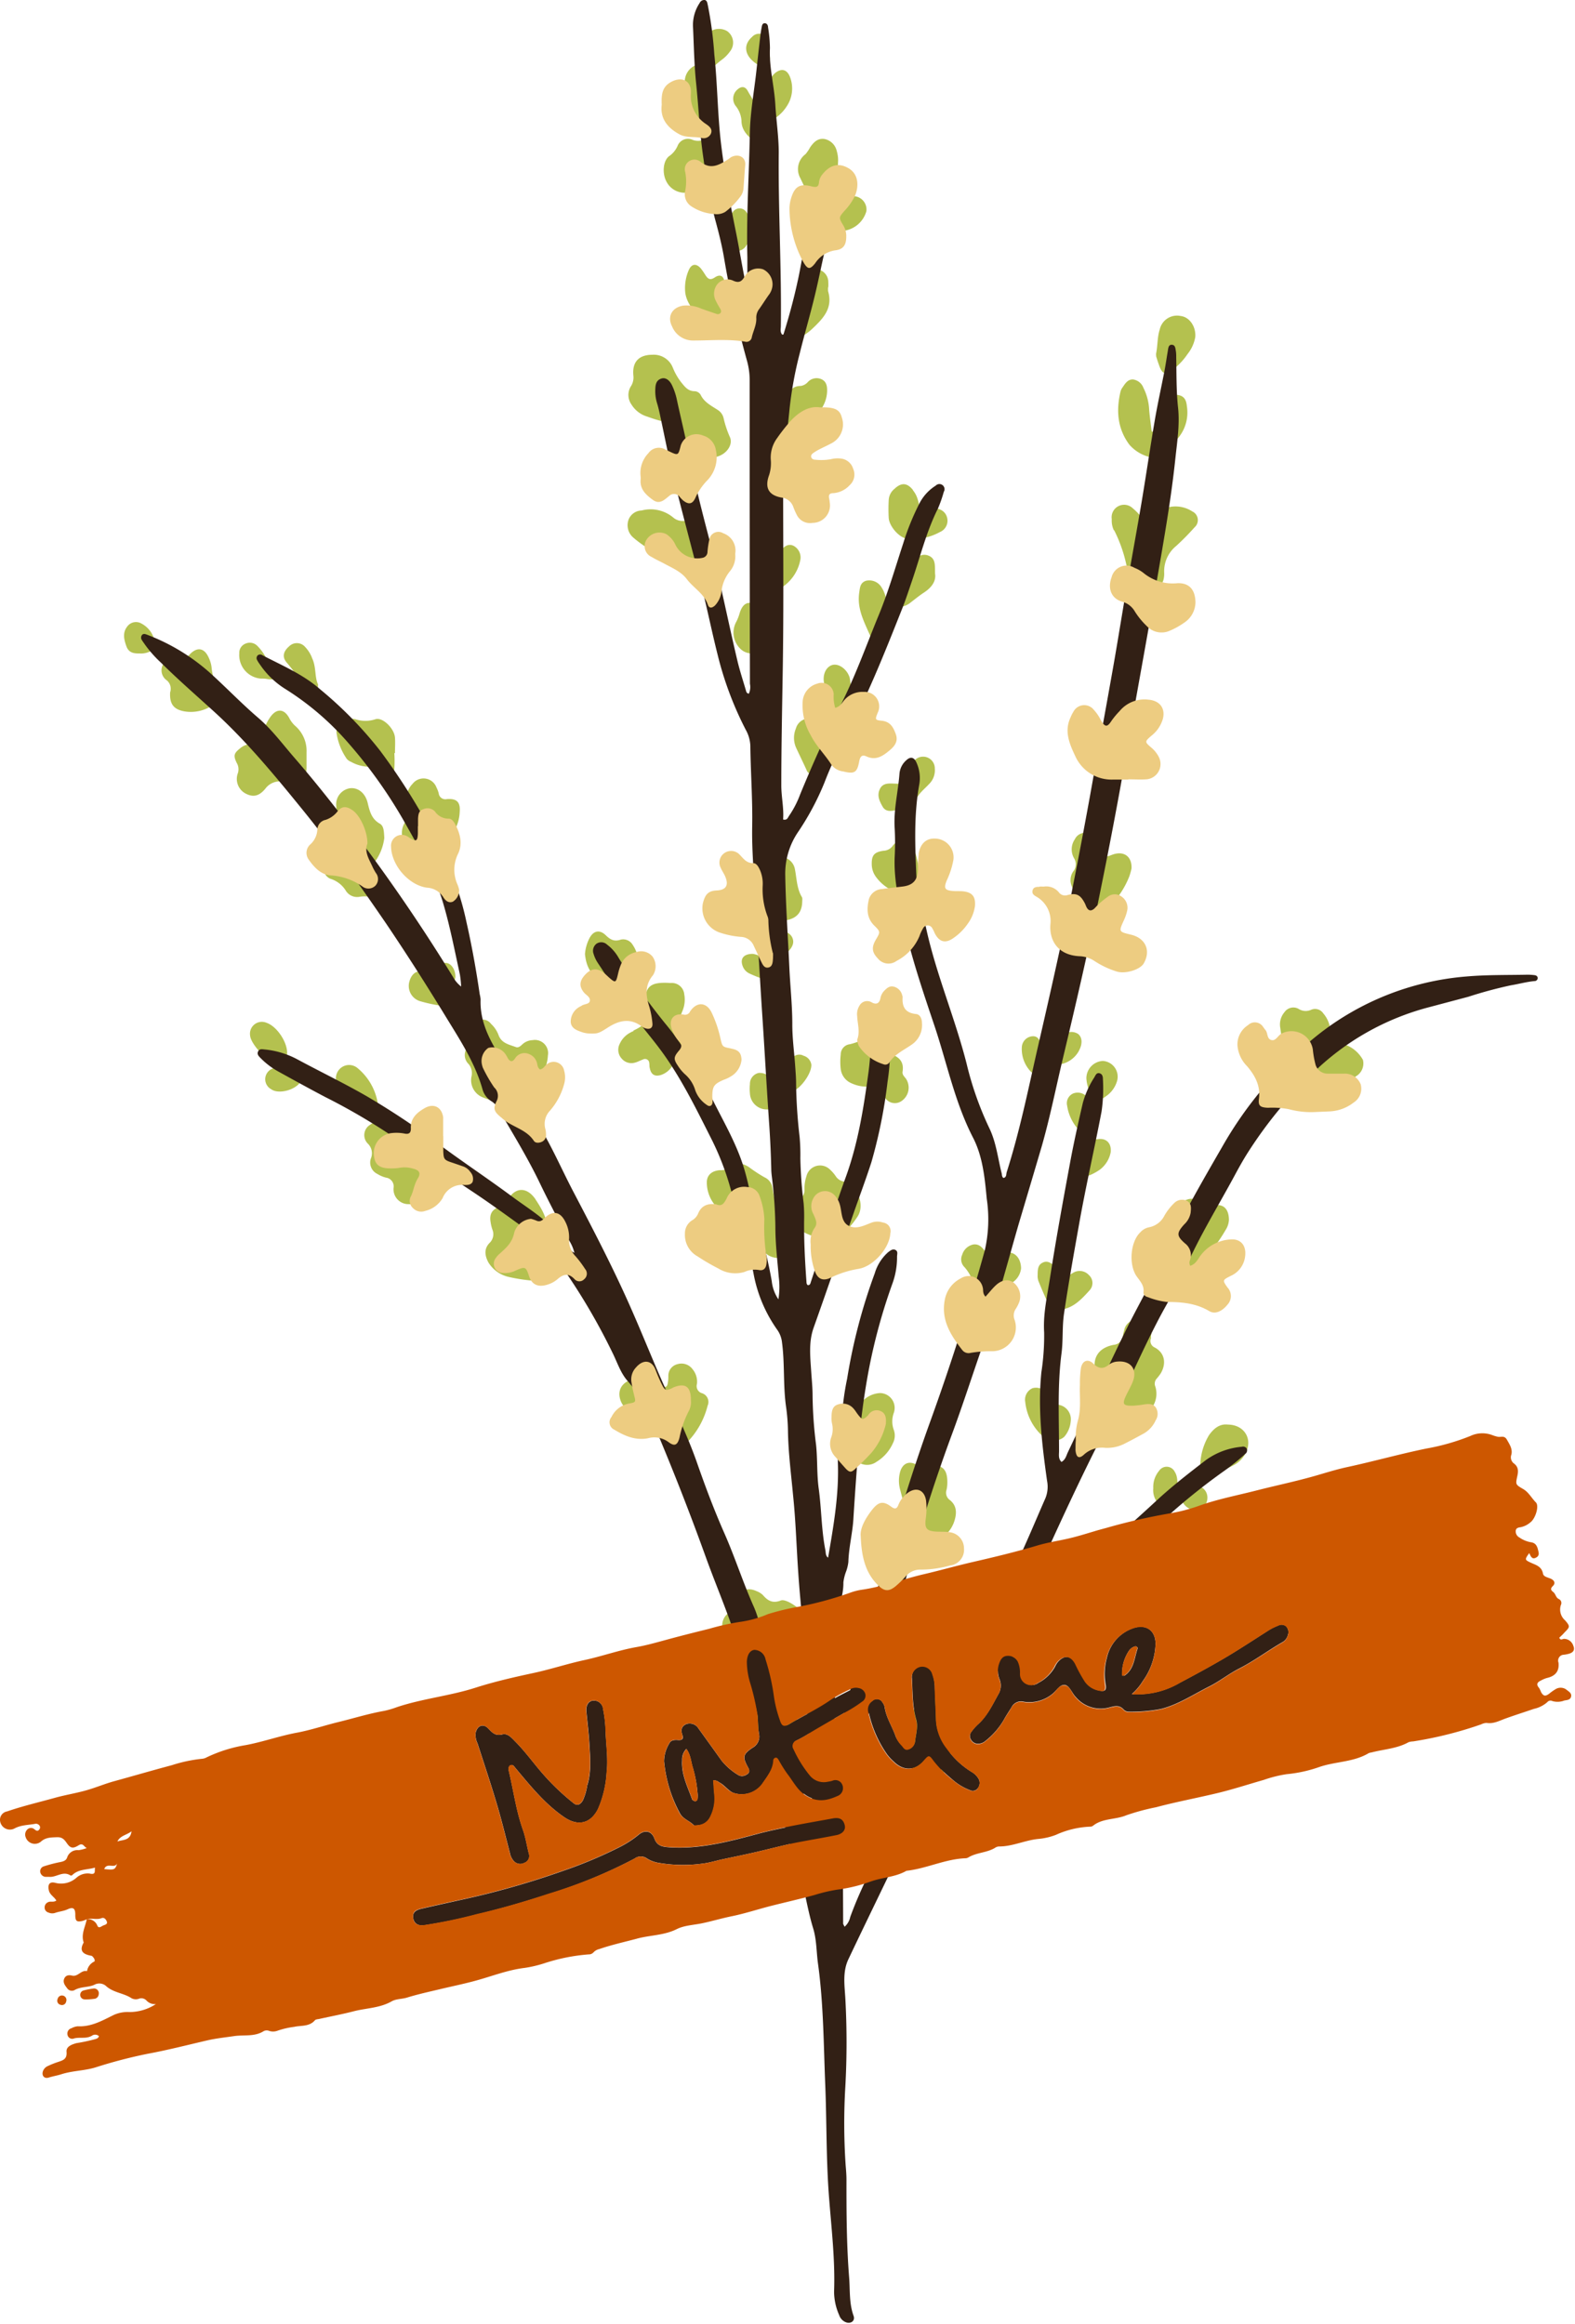
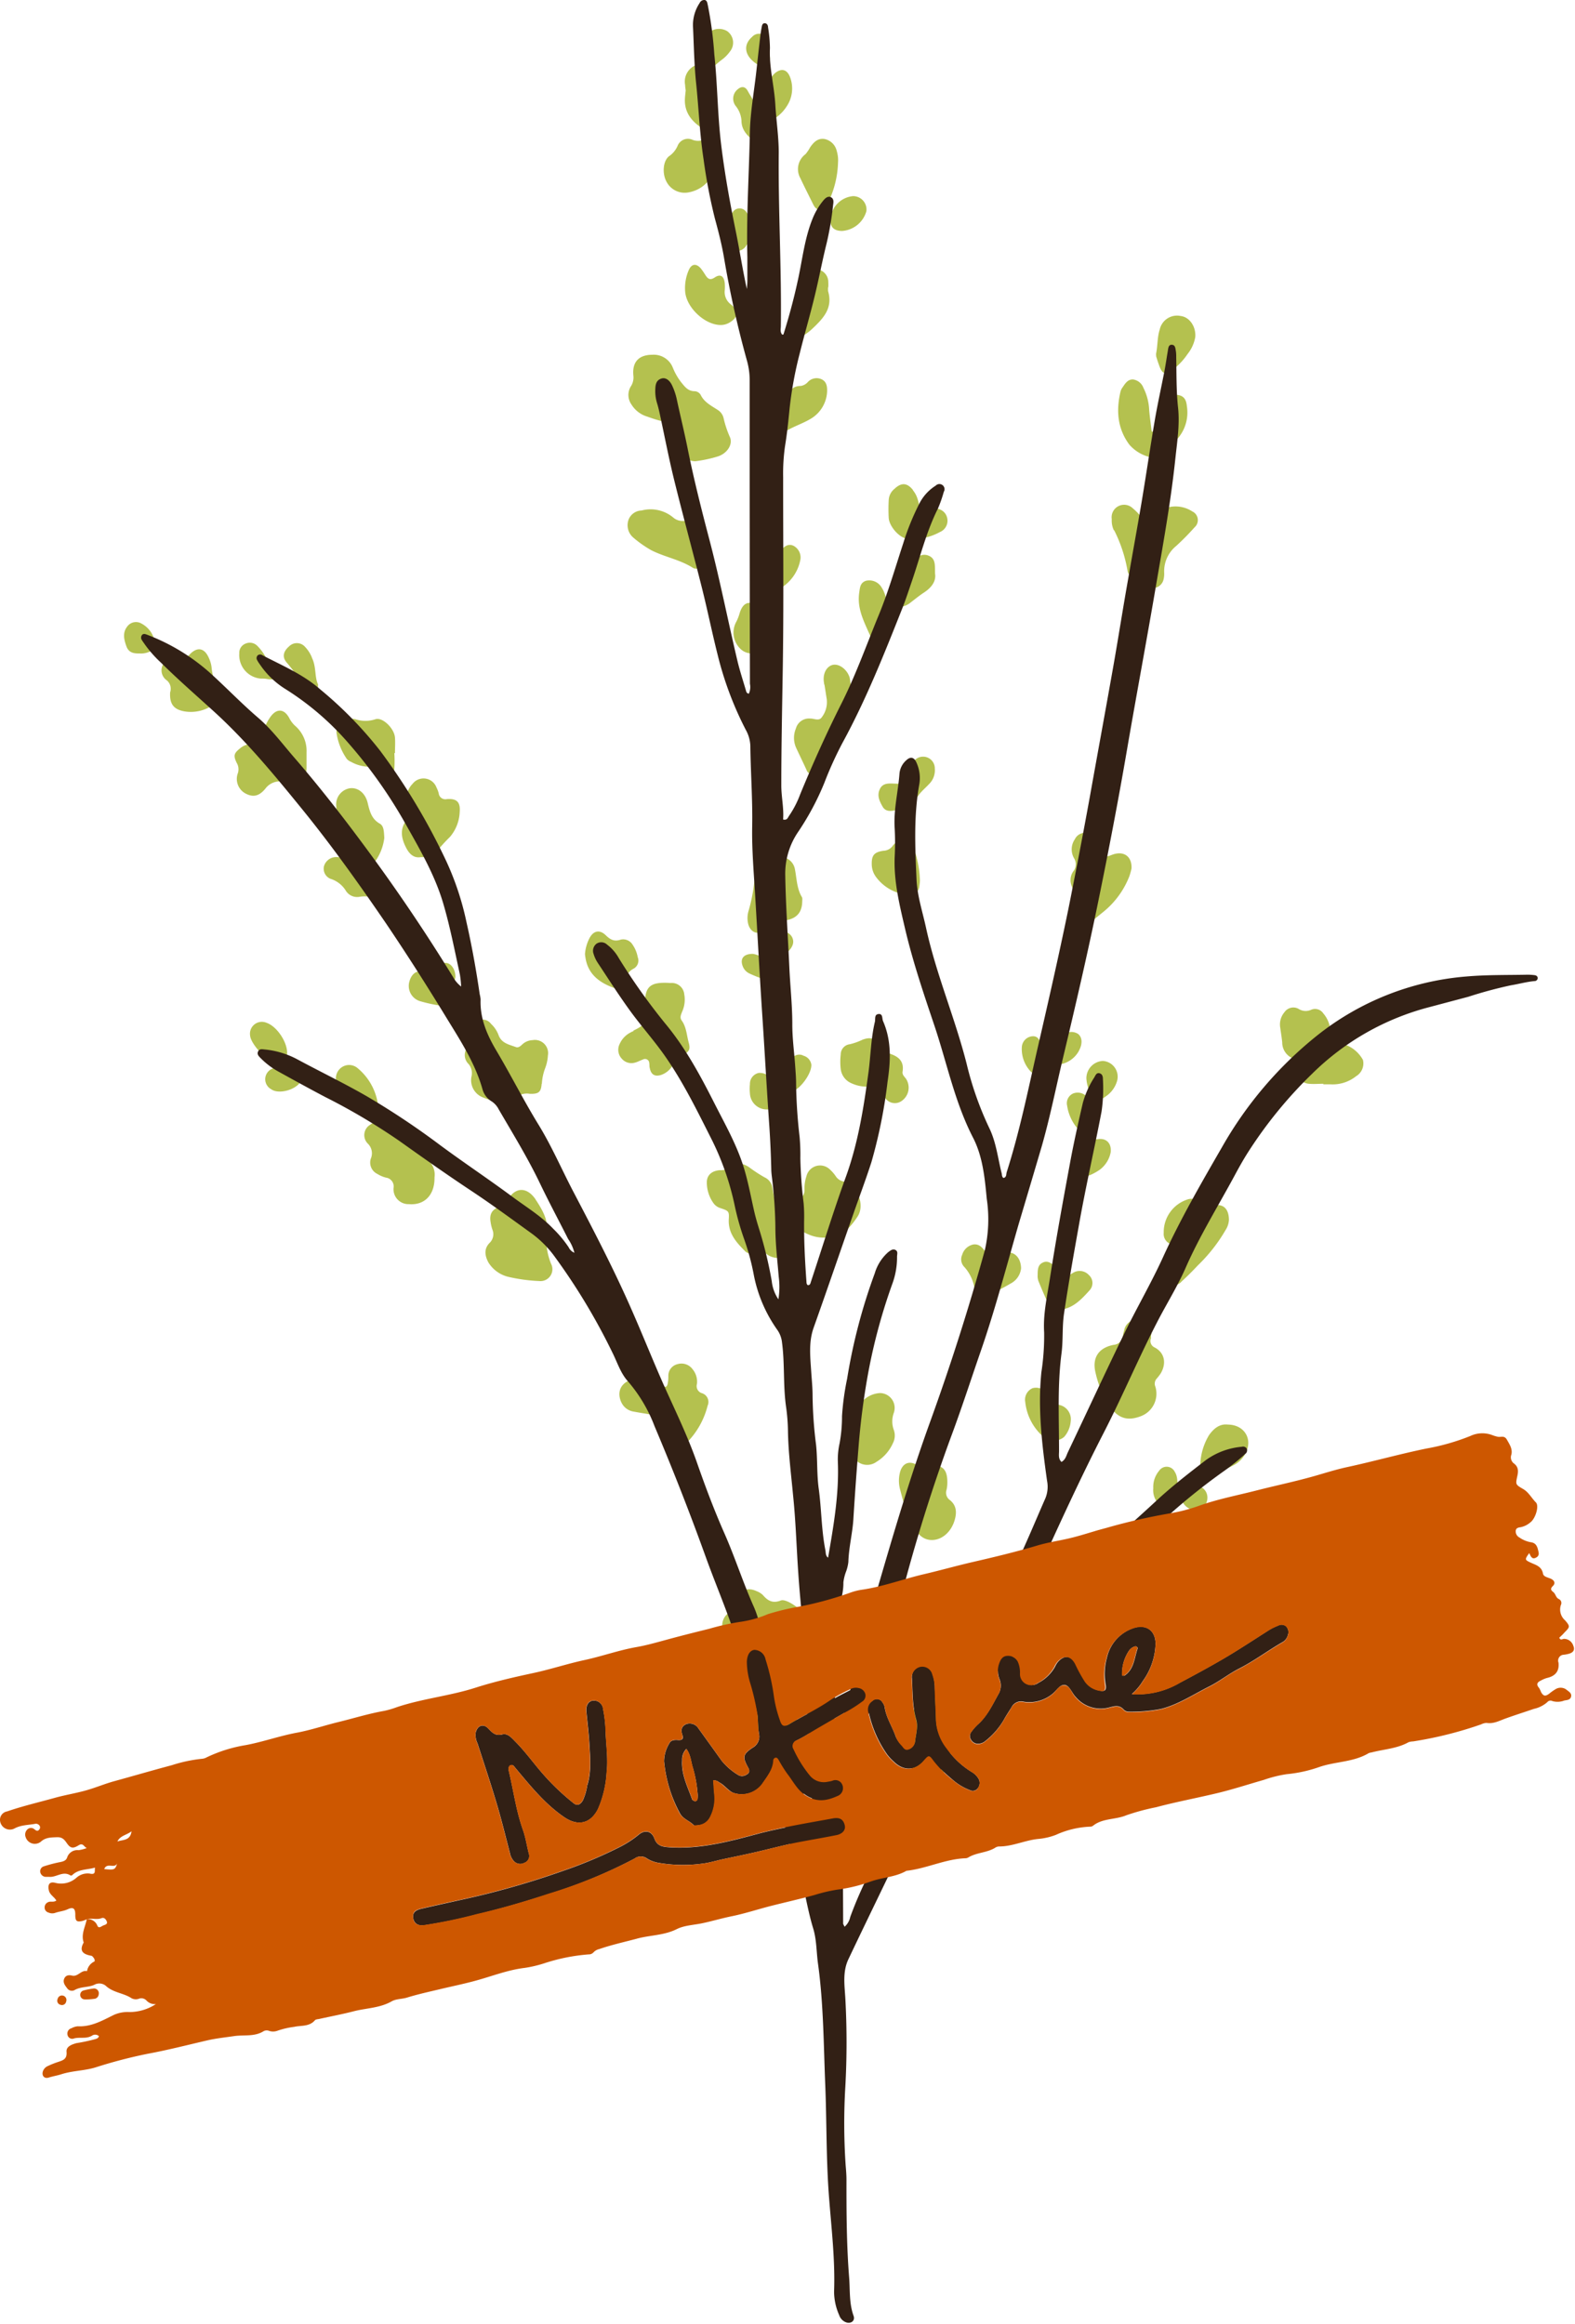
<svg xmlns="http://www.w3.org/2000/svg" height="453.9" preserveAspectRatio="xMidYMid meet" version="1.0" viewBox="-0.0 -0.0 307.7 453.9" width="307.7" zoomAndPan="magnify">
  <g data-name="Layer 2">
    <g data-name="Layer 1">
      <g id="change1_1">
        <path d="M127.47,69.29a4,4,0,0,1,4,2.58,11.84,11.84,0,0,0,1.62,2.81c.71.87,1.31,1.7,2.57,1.73a1.44,1.44,0,0,1,1.21.69c.69,1.44,2,2.09,3.26,2.91a2.61,2.61,0,0,1,1.22,1.59,19.92,19.92,0,0,0,1.28,3.85c.55,1.4-.59,3.14-2.42,3.71a25,25,0,0,1-4.38.93,4.06,4.06,0,0,1-3.64-2.53,9.69,9.69,0,0,1-.9-3.55c0-1-.49-1.43-1.45-1.62a26,26,0,0,1-3.33-1A5.45,5.45,0,0,1,123.36,79a3.2,3.2,0,0,1-.14-3.49,3.19,3.19,0,0,0,.52-2.13C123.47,70.7,124.8,69.29,127.47,69.29ZM154,242.78a28.74,28.74,0,0,1-1.2-3.89A33.3,33.3,0,0,1,150.9,232a2.64,2.64,0,0,0-1.54-2.05,27.25,27.25,0,0,1-2.9-1.89c-1.18-.84-2.5-1.18-3.76-.1a3.35,3.35,0,0,1-2.1.6c-1.65.14-2.6,1.06-2.51,2.61a7,7,0,0,0,1.29,3.82,2.57,2.57,0,0,0,1.29.95c1.68.57,1.8.6,1.71,2.17-.16,2.7,1.39,4.46,3.09,6.17a1.7,1.7,0,0,0,2.07.39,2.1,2.1,0,0,1,2.28.31,3.68,3.68,0,0,0,2.1.72C153.22,245.68,154.75,244.41,154,242.78Zm70.92,17.94a2.7,2.7,0,0,0-2.3-2.93,2.55,2.55,0,0,0-3,2.07,7,7,0,0,0-.23,1,2,2,0,0,1-1.85,1.82c-2.9.57-4.21,2.5-3.52,5.39a20,20,0,0,0,2.53,6.24c1.76,2.73,3.66,3.34,6.38,2.28a4.69,4.69,0,0,0,2.79-5.74,1.49,1.49,0,0,1,.21-1.53,9.15,9.15,0,0,0,.87-1.13c1.13-2,.69-4-1.21-5a1.37,1.37,0,0,1-.7-1.85C224.83,261.13,224.87,260.92,224.87,260.72Zm-119.06-49a10.1,10.1,0,0,1,.68-3.17,8.33,8.33,0,0,0,.5-2.39,2.58,2.58,0,0,0-3-3,3.08,3.08,0,0,0-2,.83c-.35.32-.75.71-1.26.52-1.31-.49-2.8-.73-3.38-2.34a5.69,5.69,0,0,0-1.47-2.19,2,2,0,0,0-2.38-.68,1.84,1.84,0,0,0-1,2.08,3.53,3.53,0,0,1-1,2.93,2.44,2.44,0,0,0,0,3.52,2.76,2.76,0,0,1,.56,2.44,3.6,3.6,0,0,0,2.3,4.1c2.11.83,4.25,1.46,6.42,0a3.17,3.17,0,0,1,2.65-.73C105.2,213.7,105.71,213.34,105.82,211.67Zm-1.18,22.61c-1.7-2.56-4-2.53-5.47,0a2.75,2.75,0,0,1-1.63,1.39c-1.49.5-2,1.46-1.73,3a7.75,7.75,0,0,0,.33,1.4,2.35,2.35,0,0,1-.53,2.64c-1.14,1.17-.93,2.49-.25,3.79a6.3,6.3,0,0,0,4.08,2.88,32.6,32.6,0,0,0,5.88.78,2.32,2.32,0,0,0,2.28-3.41,13,13,0,0,1-.86-6.11C107.23,238.51,106,236.34,104.63,234.28Zm113-130.74a28.17,28.17,0,0,1,2.61,7.93c.28,1.61,3.69,3.67,5.27,3.32a2.19,2.19,0,0,0,1.78-1.77,4.72,4.72,0,0,0,.1-1.22,6.38,6.38,0,0,1,2.34-5.21,48.23,48.23,0,0,0,3.59-3.64,1.87,1.87,0,0,0-.44-3.11,6,6,0,0,0-7.64.91c-.18.2-.35.42-.52.63-.51.65-1,.6-1.5,0a10,10,0,0,0-1.92-2.11,2.44,2.44,0,0,0-4.15,2.09A4.44,4.44,0,0,0,217.59,103.54Zm40.83,108.2c.48,0,1,0,1.43,0a7.33,7.33,0,0,0,5-1.59,2.9,2.9,0,0,0,1.33-3.18,6.46,6.46,0,0,0-4.2-3.19c-2.07-.07-2.12-.07-2.16-2.14a5.69,5.69,0,0,0-1.38-3.75,1.93,1.93,0,0,0-2.36-.72,2.55,2.55,0,0,1-2.49-.18,2.1,2.1,0,0,0-2.74.66,3.69,3.69,0,0,0-.82,3.06c.12.94.29,1.89.38,2.83a3.37,3.37,0,0,0,2.37,3.24c1,.33,1.28.93.83,1.85-.8,1.64.6,2.88,2,3,.94.09,1.9,0,2.86,0Zm-134.7-10.43a8.05,8.05,0,0,0-.91.46,4.65,4.65,0,0,0-1.86,2.13,2.53,2.53,0,0,0,.46,2.86,2.47,2.47,0,0,0,2.62.72c.52-.14,1-.42,1.52-.6a.82.82,0,0,1,1.2.71c.07.33,0,.68.11,1,.24,1.26,1,1.7,2.22,1.31a4.13,4.13,0,0,0,2.38-2.13,3.53,3.53,0,0,1,1.66-1.72c1.44-.63,1.72-1.08,1.33-2.5s-.44-3-1.35-4.26c-.44-.61-.14-1.15.07-1.73a5.69,5.69,0,0,0,.42-3.4A2.44,2.44,0,0,0,131,192c-4.15-.27-5.13.67-5,4.84,0,.14,0,.27,0,.71C127,199.61,125.41,200.49,123.71,201.31ZM215.29,316a6.26,6.26,0,0,0,4.42-3.93,2.91,2.91,0,0,0-1.61-4.28c-.9-.37-.91-.9-.64-1.61.46-1.21.94-2.42,1.4-3.63a2.2,2.2,0,0,0-.22-2.32,4.2,4.2,0,0,0-6.79.68,11.65,11.65,0,0,0-1.24,3.46,14.87,14.87,0,0,1-1.43,4.26,14.59,14.59,0,0,0-1,2.68,4.52,4.52,0,0,0,4.25,5.51C213.43,316.92,214.29,316.21,215.29,316Zm-93.94-42.19a3.18,3.18,0,0,0,2.49,1.91c1.14.22,2.29.38,3.43.59,2.82.53,3.1.81,3.67,3.58.07.33.14.67.22,1,.54,2.07,1.42,2.33,3,.9a15.65,15.65,0,0,0,4.08-7.22,1.79,1.79,0,0,0-1.16-2.47,1.45,1.45,0,0,1-.92-1.79,3.8,3.8,0,0,0-.85-2.87,2.68,2.68,0,0,0-2.93-1,2.32,2.32,0,0,0-1.81,2.22c0,.41,0,.82-.07,1.23-.13,1.06-.41,1.24-1.27.64a8.85,8.85,0,0,0-4.05-1.33C121.85,269.26,120.26,271.3,121.35,273.83ZM50.5,145.54a3.58,3.58,0,0,0-3.65.67c-1.15.93-1.29,1.39-.6,2.8a2.46,2.46,0,0,1,.24,1.95,3.23,3.23,0,0,0,1.43,4c1.5.81,2.68.59,3.93-.93a3.51,3.51,0,0,1,3.22-1.39,19,19,0,0,0,2.26,0c2-.09,2.48-.57,2.56-2.63,0-1,0-2.05,0-3.08a6.46,6.46,0,0,0-2.17-5.11,5.25,5.25,0,0,1-1.13-1.42c-1-2-2.54-2.15-3.82-.29S51,143.8,52.45,146A4.16,4.16,0,0,1,50.5,145.54ZM185.05,333.81c-.22-1.14-1.55-2.71-2.43-2.81-1.15-.12-1.72.77-2.22,1.54a2.71,2.71,0,0,1-3.1,1.3c-2.22-.35-3.18.73-2.87,3a6.05,6.05,0,0,0,1.54,3.5,7.4,7.4,0,0,1,2.18,6.14,31.62,31.62,0,0,0,0,3.27c0,.67-.08,1.43.67,1.8s1.3,0,1.85-.5a3.22,3.22,0,0,1,1.17-.79c1.28-.28,1.7-1.2,2-2.3a22.51,22.51,0,0,0,1.26-8.85A22.1,22.1,0,0,0,185.05,333.81Zm-39-11.66c1.48-.08,2.76-.19,3.88,1.11a1.41,1.41,0,0,0,2.32,0c.8-1.55,2.23-2.34,3.48-3.37a4.26,4.26,0,0,0,1.14-4.68c-.44-1-3.29-3-4.31-2.61-1.59.62-2.56.07-3.52-1.06a3.56,3.56,0,0,0-1.21-.75c-1.75-.82-3.22-.28-3.65,1.57a4.39,4.39,0,0,1-1.75,2.62,3,3,0,0,0-1.33,2.72C141.11,320.67,142.91,322.33,146.09,322.15ZM217.74,166.8c-.46.12-.89.35-1.36.45-1.37.31-1.88,0-2.11-1.42a12.63,12.63,0,0,0-.22-1.41,2.19,2.19,0,0,0-1.82-1.73A2.16,2.16,0,0,0,210,163.9a3.49,3.49,0,0,0-.19,3.69,2.24,2.24,0,0,1-.16,2.65,3,3,0,0,0-.22,2.95,4.12,4.12,0,0,1,.1,3c-.54,1.63.25,2.76,1.38,3.76a1.64,1.64,0,0,0,2.39,0c.73-.61,1.47-1.21,2.21-1.81a16.76,16.76,0,0,0,5.13-7,13.29,13.29,0,0,0,.42-1.51C221.16,167.39,219.73,166.28,217.74,166.8Zm18.76,68.84c-.92.33-1.39-.08-1.95-.62a2.28,2.28,0,0,0-2.37-.8,6.71,6.71,0,0,0-4.83,6.58,2.1,2.1,0,0,0,1.6,2.26c1.66.56,1.67.86.41,2.21a7.68,7.68,0,0,0-1.84,2.67,2.28,2.28,0,0,0,.71,2.75,2,2,0,0,0,2.62-.4c1.11-1,2.17-2.07,3.19-3.16a31.61,31.61,0,0,0,5.4-6.89,4,4,0,0,0,.65-2C240.06,235.84,238.71,234.85,236.5,235.64ZM164.59,241a15.68,15.68,0,0,0,3.06-3.56c1.33-2.35-.26-6.07-2.9-6.68a2.35,2.35,0,0,1-1.46-1,7.35,7.35,0,0,0-1.2-1.38,2.74,2.74,0,0,0-4.54,1.35,7.49,7.49,0,0,0-.38,2.62,2.1,2.1,0,0,1-.66,1.64,4.2,4.2,0,0,0,1.39,7.09,7.33,7.33,0,0,0,3.59.63C162.55,241.65,163.69,241.88,164.59,241ZM83.21,226.26A16.58,16.58,0,0,0,81.59,225a24.1,24.1,0,0,1-5.15-4.32,7.31,7.31,0,0,0-1.2-1.1,2.39,2.39,0,0,0-2.86.07,2.35,2.35,0,0,0-.54,3.7,2.63,2.63,0,0,1,.61,2.94,2.46,2.46,0,0,0,1.27,3,6,6,0,0,0,1.68.72,1.73,1.73,0,0,1,1.49,2,2.91,2.91,0,0,0,3,3.18c3,.26,5.06-1.75,5-5.24A3.8,3.8,0,0,0,83.21,226.26ZM225,84.28c-.17-1.41-.37-2.81-.49-4.22a10.68,10.68,0,0,0-1.13-4.32,2.53,2.53,0,0,0-2-1.62c-1.11-.06-1.61.88-2.15,1.66a2.21,2.21,0,0,0-.33.74c-.86,3.68-.59,7.19,1.72,10.31a7.72,7.72,0,0,0,4.15,2.48,2.36,2.36,0,0,0,2.42-.76c.72-.72,1.41-1.49,2.17-2.17a7.75,7.75,0,0,0,2.52-7c-.1-1-.36-1.89-1.49-2.18a2.44,2.44,0,0,0-2.67,1.08,9.35,9.35,0,0,0-1.07,2.86,14.23,14.23,0,0,1-1.24,3.19Zm-43.69,202.1a3.31,3.31,0,0,1-2.33-.33c-1.44-.79-2.67-.18-3.13,1.44a6.56,6.56,0,0,0,0,3.44c.39,1.52.81,3,1.24,4.54a7.35,7.35,0,0,0,1.13,2.62c.92,1.16,1.74,2.49,3.43,2.68,2,.23,4-1.23,4.79-3.65.49-1.5.53-3-.85-4.12a1.74,1.74,0,0,1-.67-2,6.39,6.39,0,0,0,.15-1.12C185.18,286.88,184.08,285.92,181.31,286.38Zm-96-120.06a34.22,34.22,0,0,1,2.61-2.87,8,8,0,0,0,1.89-4.88c.15-1.91-.56-2.63-2.51-2.49a1.3,1.3,0,0,1-1.59-1.14,6,6,0,0,0-.44-1.14,2.7,2.7,0,0,0-4.67-.7,4.21,4.21,0,0,0-.73,4.88,1.44,1.44,0,0,1-.14,1.85c-1.72,1.85-1.41,3.83-.33,5.86.64,1.2,1.51,1.94,2.78,1.73C83.49,167.41,84.65,167.3,85.34,166.33Zm80.61-34.18c-.56-1.51-2.07-2.56-3.25-2.27s-2,1.71-1.69,3.49c0,.2.1.4.13.6.14.87.27,1.75.41,2.63a4.85,4.85,0,0,1-.95,3.47c-.56.87-1.52.25-2.29.29a2.64,2.64,0,0,0-2.79,1.94,4.74,4.74,0,0,0,.05,3.78c.66,1.42,1.35,2.83,2,4.25a1.42,1.42,0,0,0,1.41,1c1.16,0,3.93-3.35,3.59-4.48-.65-2.09.36-3.62,1.32-5.3,1.12-2,2.87-3.75,2.27-6.36A8.86,8.86,0,0,0,165.94,132.15Zm-9.26,43.08c-1-1.68-1-3.6-1.36-5.44a2.9,2.9,0,0,0-4.48-1.91,6.31,6.31,0,0,0-3.5,4.75,32.94,32.94,0,0,1-1.05,5.2,4.91,4.91,0,0,0-.18,2.23c.29,2,1.91,2.81,3.54,1.55a10.23,10.23,0,0,1,4.22-1.91c2-.45,2.9-1.7,2.88-3.83A1.26,1.26,0,0,0,156.68,175.23Zm-20.32-71.47a2.89,2.89,0,0,0-2.79-2,2.82,2.82,0,0,1-1.92-.58,6.91,6.91,0,0,0-6.29-1.46,2.8,2.8,0,0,0-2.52,1.74,3.17,3.17,0,0,0,.89,3.54,22,22,0,0,0,3.51,2.47c2.6,1.33,5.55,1.82,8.07,3.4.83.52,1.54.07,1.91-.9a7.42,7.42,0,0,0,.27-1.25A18.71,18.71,0,0,0,136.35,103.76Zm36.19,110a2.92,2.92,0,0,0,.53.87,2.27,2.27,0,0,0,2.95.51,3.16,3.16,0,0,0,1-4.41c-.31-.44-.78-.79-.68-1.41.36-2.21-1-3.07-2.8-3.6a2.83,2.83,0,0,1-1.82-1.47c-.8-1.48-1.62-1.74-3.2-1.17a12.09,12.09,0,0,1-2.49.89,2,2,0,0,0-1.77,2,12,12,0,0,0,0,2.85,3.46,3.46,0,0,0,2.14,2.79,7.09,7.09,0,0,0,3.63.61C171.16,211.78,172.06,212.35,172.54,213.74ZM154.36,330a2.76,2.76,0,0,0-3.15,1.36,10.92,10.92,0,0,0-.66,1.49c-.4.9-.85,1-1.45.22a5.08,5.08,0,0,1-.68-1.25c-.3-.76-.49-1.57-.84-2.3a2.7,2.7,0,0,0-2.23-1.87c-1-.05-2.05,1-2.39,2.22a2.69,2.69,0,0,0-.14,1.21c.55,2.53.94,5.19,4.06,6a3.48,3.48,0,0,1,1.33.93c.67.58,1.33,1.17,2,1.7,1.55,1.16,2.71,1,3.82-.49a12.11,12.11,0,0,0,2.16-6.8A3,3,0,0,0,154.36,330ZM36,138.94a7.62,7.62,0,0,0,5.64-1.26,2.3,2.3,0,0,0,.87-3.35,10,10,0,0,1-1.16-3.87,6,6,0,0,0-.57-2c-.83-1.88-2.2-2.18-3.66-.7a2.22,2.22,0,0,1-2.33.76,2.41,2.41,0,0,0-2.94,1.27,2.36,2.36,0,0,0,.61,3,2.13,2.13,0,0,1,.78,2.43C33.11,137.47,33.89,138.55,36,138.94Zm41.16,8.15c0-1,.08-2.05,0-3.07-.17-1.81-2.46-4-3.81-3.54a6.26,6.26,0,0,1-3.92,0c-2-.45-3.94,1-3.67,2.76a11.88,11.88,0,0,0,2,5,2.16,2.16,0,0,0,.84.57,7.35,7.35,0,0,0,3.31.94,3.5,3.5,0,0,1,2.9,1.14c1,1.11,2,.75,2.23-.73a23,23,0,0,0,0-3.06ZM133.81,19.27c-.14,2.53,1.18,4.3,3.14,5.62,1.25.85,2.25.27,2.31-1.26a9.36,9.36,0,0,1,.35-2.21,5.16,5.16,0,0,0-.08-3.22c-.32-.9-.55-1.83-.88-2.73a1.86,1.86,0,0,1,.51-2.23c.55-.5,1.12-1,1.71-1.46a7.3,7.3,0,0,0,1.74-1.72,2.75,2.75,0,0,0-.58-4,3.15,3.15,0,0,0-4.15.93,5.83,5.83,0,0,0-.84,3.53,2.24,2.24,0,0,1-1.32,2.31,3.45,3.45,0,0,0-1.87,3.77c0,.41.09.81.11,1.08C133.9,18.31,133.83,18.79,133.81,19.27Zm33.3,258.37a10.78,10.78,0,0,1-.46,4.41c-.47,1.59-.18,2.68.93,3.47a3.11,3.11,0,0,0,3.66,0,8.12,8.12,0,0,0,3.2-3.63,3.24,3.24,0,0,0,.18-2.59,4.88,4.88,0,0,1,0-3.35,2.9,2.9,0,0,0-2.7-3.86A5.12,5.12,0,0,0,167.11,277.64ZM139.87,29.47c-.28-1.73-1.24-2.4-3-2a3,3,0,0,1-1.57-.16,2.17,2.17,0,0,0-2.91,1.15,4.76,4.76,0,0,1-1.48,1.91c-1.41.85-1.56,3.45-.76,5a4,4,0,0,0,4.41,2.2c3.16-.59,5.33-3.22,5.39-6.85A9.49,9.49,0,0,0,139.87,29.47ZM74.21,160.88c-1.65-.92-2-2.48-2.38-4.06-.45-1.86-1.79-3-3.38-2.87a3.18,3.18,0,0,0-2.76,3.48c.1,2.3.68,4.55,2.74,5.87a7.35,7.35,0,0,1,2.8,4.1c.12.32.12.68.24,1,.33.89.91,1,1.48.31a10,10,0,0,0,2.13-5.05C75,162.38,75,161.34,74.21,160.88ZM114.37,187c.45,3.07,2.45,4.74,5.16,5.8,1.6.63,2.33.35,2.67-1.31a2.87,2.87,0,0,1,1.52-2.26,1.8,1.8,0,0,0,.87-2.28,6.23,6.23,0,0,0-1-2.43,2.15,2.15,0,0,0-2.29-1c-1.32.45-2.09,0-3-.89-1.2-1.13-2.41-.82-3.16.66a8,8,0,0,0-.85,3C114.28,186.48,114.33,186.74,114.37,187Zm81,58.06a10.43,10.43,0,0,0-1.14.86c-.58.44-1,.34-1.24-.37a3.69,3.69,0,0,0-.39-.94c-.6-.84-1.25-1.71-2.45-1.54a2.88,2.88,0,0,0-2.17,2,2.13,2.13,0,0,0,.48,2.46,8.28,8.28,0,0,1,2,4.64,4.89,4.89,0,0,0,.68,1.92c.73,1.21,1.6,1.26,2.3,0a4.94,4.94,0,0,1,1.79-2.17c.72-.39,1.45-.76,2.15-1.19a3.8,3.8,0,0,0,2.1-3C199.43,245.07,197.43,243.89,195.33,245.08Zm-17-149.34c-1.14-1.44-2.27-1.52-3.62-.24a3,3,0,0,0-1.12,2.11,30,30,0,0,0,0,3.67c.19,1.71,2.25,4,3.89,4a11,11,0,0,0,6.1-1.34A2.39,2.39,0,0,0,185,101c-.35-1.17-1.41-1.76-2.9-1.78-.82,0-1.52.55-2.34.49C179.37,97.45,179.11,96.72,178.34,95.73ZM163.47,29.49a3.08,3.08,0,0,0-2.34-2.33c-1.37-.23-2.16.62-2.85,1.6a7.84,7.84,0,0,1-.91,1.35,3.63,3.63,0,0,0-1,4.71c.78,1.67,1.62,3.31,2.45,5,.31.63.69,1.21,1.52,1.15s1-.59,1.32-1.15a19,19,0,0,0,2.06-8.06A6.25,6.25,0,0,0,163.47,29.49ZM142.53,63c1.69-1,1.83-2.27.28-3.53a3,3,0,0,1-1.23-2.64,8.37,8.37,0,0,0,0-1.64c-.19-1.3-.86-1.72-1.94-1-.93.62-1.34.27-1.81-.43a13.33,13.33,0,0,0-.93-1.35c-.89-1-1.8-.91-2.35.37a8.75,8.75,0,0,0-.69,4.21c.26,3.14,3.91,6.53,7,6.49A3.39,3.39,0,0,0,142.53,63ZM178.7,166.19a2.39,2.39,0,0,0-4.36-.89,2.34,2.34,0,0,1-1.74.87c-1.83.26-2.34.9-2.29,2.7a4.21,4.21,0,0,0,.87,2.47,8.64,8.64,0,0,0,6.08,3.42,1.88,1.88,0,0,0,2.35-1.71,8.34,8.34,0,0,0,.11-1.09A20.77,20.77,0,0,0,178.7,166.19Zm57.43,114.24a11.89,11.89,0,0,0-1.64,5.83c-.14,1.39.66,2,2.06,1.67a20.47,20.47,0,0,0,4.75-1.91,5.25,5.25,0,0,0,2.15-2.42c1.25-2.62-.4-5.32-3.55-5.35C238.35,278.06,237.16,278.91,236.12,280.43ZM160.51,74.08a2.33,2.33,0,0,0-2.65.5,2.34,2.34,0,0,1-1.4.8c-1.79,0-2.41,1.23-3,2.64-.47,1.21-1.08,2.36-1.62,3.53-.23.49-.48,1-.66,1.49a1.26,1.26,0,0,0,.32,1.5,1.21,1.21,0,0,0,1.53,0c1.69-1.17,3.7-1.73,5.45-2.8a6.5,6.5,0,0,0,3.11-5.35C161.6,75.56,161.53,74.56,160.51,74.08Zm42.31,176c.69,1.7,1.4,3.39,2.2,5,.37.77,1.12.83,1.95.75,2.63-.23,4.26-2,5.87-3.78a2.09,2.09,0,0,0-.1-3,2.45,2.45,0,0,0-3.17-.4c-1.85,1.08-1.84,1.08-3-.57-.12-.17-.22-.35-.35-.5-.83-1-1.64-1.37-2.44-1-1,.43-1.06,1.32-1.06,2.46A2.85,2.85,0,0,0,202.83,250.06Zm-41-194a8.59,8.59,0,0,0,0-1,2.5,2.5,0,0,0-2.06-2.46,2.59,2.59,0,0,0-2.93,1.71,5.72,5.72,0,0,0-.46,1.77,22.56,22.56,0,0,1-1,5.41,5.63,5.63,0,0,0,.08,3.43c.27.93.68,1.08,1.51.58a9.6,9.6,0,0,0,1.64-1.22c2.11-2,4.17-4,3.19-7.39a3,3,0,0,1,0-.81ZM149.6,118.37a3.5,3.5,0,0,1-1.58-.21c-1.8-.86-2.86-.4-3.49,1.5a9.25,9.25,0,0,1-.64,1.7,4.39,4.39,0,0,0,.94,5.53c1.19,1.05,3.56,1.06,4.18-.19.74-1.48,1.82-2.7,2.58-4.14a8.36,8.36,0,0,0,.48-1.3A2.62,2.62,0,0,0,149.6,118.37Zm22.33,35.69c-.67,1.26-.11,2.42.5,3.49s1.72.9,2.74.65l2.39-.59c.48-.12,1-.3,1.14-.78.45-1.62,1.76-2.56,2.82-3.7a3.77,3.77,0,0,0,1.11-3,2.29,2.29,0,0,0-3.69-1.86,5.93,5.93,0,0,0-2.26,3.32c-.56,1.52-.54,1.53-2,1.46C173.59,153,172.51,152.94,171.92,154.05Zm54-84.28c.17.59.37,1.17.58,1.74.57,1.55,1.21,1.76,2.55.74a12.8,12.8,0,0,0,2.94-3.1,7.29,7.29,0,0,0,1.51-3.31c.18-2-1.09-3.94-2.86-4.13a3.45,3.45,0,0,0-4.07,2.61c-.5,1.52-.39,3.11-.72,4.74A3.14,3.14,0,0,0,225.91,69.77ZM206.81,274.38a1.92,1.92,0,0,1-1.41-1,7.41,7.41,0,0,0-.8-1.18,2.66,2.66,0,0,0-2.88-1.06,2.45,2.45,0,0,0-1.42,2.71,10.41,10.41,0,0,0,3.35,6.61,3.12,3.12,0,0,0,4.26.18,5.27,5.27,0,0,0,1.27-3.05A2.86,2.86,0,0,0,206.81,274.38ZM87.28,188.1a1.94,1.94,0,0,0-2.19,1.46c-.39,1-.77,1-1.66.51-1.59-.86-2.93-.17-3.43,1.57a3.11,3.11,0,0,0,2.07,3.91,29.57,29.57,0,0,0,5,1c1.12.13,1.51-.32,1.35-1.45a8.29,8.29,0,0,1,.29-3c.1-.46.19-.93.26-1.24C89,189.42,88.2,188.25,87.28,188.1Zm94.27-79.51c-1.3-.62-2.35.16-3.38.83a3.09,3.09,0,0,0-.74.69c-1.51,1.94-2.83,3.93-2.93,6.53-.06,1.58.52,2.18,2,1.78a4,4,0,0,0,1.43-.76c.86-.66,1.7-1.35,2.61-1.94,1.5-1,2.36-2.23,2.14-3.64C182.63,110.5,182.84,109.21,181.55,108.59Zm-8.4,11.76c0-.89,0-1.77,0-2.66a5.77,5.77,0,0,0-1.11-3.24,2.78,2.78,0,0,0-2.9-1c-1.11.4-1.14,1.35-1.28,2.33-.51,3.49,1.35,6.32,2.53,9.32.38,1,1.25,1,2,.19a3,3,0,0,0,.83-2c0-1,0-1.91,0-2.86ZM69.83,208.6a2.55,2.55,0,0,0-3.38.11,2.6,2.6,0,0,0-.37,3.37c.91,1.43,2,2.76,3,4.1a4.46,4.46,0,0,0,1.82,1.28c1.54.67,2.91-.26,2.88-2.1A11.27,11.27,0,0,0,69.83,208.6ZM73,174a11,11,0,0,0,.35-1.17c.2-1.19-.08-1.88-1.18-2.3a23.2,23.2,0,0,1-4.26-2.42,3.71,3.71,0,0,0-2.1-.71,2.5,2.5,0,0,0-2.5,1.73,2.12,2.12,0,0,0,1.47,2.59A5.37,5.37,0,0,1,67.58,174a2.59,2.59,0,0,0,2.67,1.16,6.13,6.13,0,0,1,2.72.17C73.29,174.82,72.9,174.43,73,174ZM149,21.87c.1,1.74,1,2.22,2.37,1.25a7.79,7.79,0,0,0,2.29-2.3,6.24,6.24,0,0,0,.65-5.85c-.57-1.38-1.57-1.66-2.75-.81a3.31,3.31,0,0,0-1,1.24A12.53,12.53,0,0,0,149,20.84C149,21.18,149,21.53,149,21.87ZM56.07,206c.27-2.14-1.87-5.51-4-6.23a2.32,2.32,0,0,0-3.21,2.47c.1,1.63,3.19,5,4.81,5.18.13,0,.27,0,.8,0A1.65,1.65,0,0,0,56.07,206Zm4.87-77.56a6.46,6.46,0,0,0-1.31-2.06,2.13,2.13,0,0,0-3.11-.17c-1.16,1-1.47,2.09-.5,3.21,1.48,1.71,2.67,3.6,4.06,5.36.34.43.72.9,1.36.61s.66-.82.69-1.72C61.44,132.26,61.82,130.24,60.94,128.48ZM148.81,23.71a5.67,5.67,0,0,1-1-2.23c-.18-1.41-1.07-2.5-1.71-3.69-.49-.92-1.22-1-2-.33a2.33,2.33,0,0,0-.32,3.3,5.11,5.11,0,0,1,1.08,2.81c0,1.84,1.19,3,2.47,4,.8.66,1.55.4,1.91-.57a3.62,3.62,0,0,0,.16-.87A3.92,3.92,0,0,0,148.81,23.71Zm65.72,198.78a3.9,3.9,0,0,0-3.32,2.38,34.24,34.24,0,0,0-1.2,3.25c-.4,1.32.46,2.23,1.75,1.81a10.09,10.09,0,0,0,3.12-1.48A5.56,5.56,0,0,0,217,225C217.15,223.27,216.12,222.27,214.53,222.49ZM52.15,132.62a7.73,7.73,0,0,0,1.22.08,1.48,1.48,0,0,0,1.47-1.19,1.17,1.17,0,0,0-.91-1.4,3.89,3.89,0,0,1-2.16-2,9.31,9.31,0,0,0-1.48-1.94A2.05,2.05,0,0,0,48,125.7a1.91,1.91,0,0,0-1.25,1.92,4.6,4.6,0,0,0,4.17,4.92c.41,0,.81,0,1.22.07ZM169.26,41.25a2.61,2.61,0,0,0-2.62-2.94,4.89,4.89,0,0,0-4.4,4.39c-.11,1.61.64,2.4,2.28,2.41A5.31,5.31,0,0,0,169.26,41.25Zm-27.6,5.46a2.23,2.23,0,0,0,4.18,1.18,5.16,5.16,0,0,0,0-6.42,1.58,1.58,0,0,0-2.74.05,6.45,6.45,0,0,0-1.46,4.17C141.62,46,141.62,46.37,141.66,46.7Zm70.58,163.9a7.43,7.43,0,0,0,.63,2.58,1.89,1.89,0,0,0,3.09,1,5.43,5.43,0,0,0,2.28-3.07,3.08,3.08,0,0,0-2.81-3.9A3.4,3.4,0,0,0,212.24,210.6ZM155,106.59c-1-.45-1.73.13-2.34.78-1.55,1.64-1.76,3.79-1.93,5.86a1.47,1.47,0,0,0,2.32,1.29,8.24,8.24,0,0,0,3.33-5.3A2.58,2.58,0,0,0,155,106.59Zm-2.7,109.16c.55-.92.08-1.7-.42-2.44a11.45,11.45,0,0,1-1-2.22,2.75,2.75,0,0,0-2.63-1.53,2.17,2.17,0,0,0-1.74,2.19,9.54,9.54,0,0,0,0,1.83,3.28,3.28,0,0,0,3.39,3.11A2.81,2.81,0,0,0,152.3,215.75Zm60.24-1.26a2.39,2.39,0,0,0-2.89-.91,2.08,2.08,0,0,0-1.17,2.39,8.8,8.8,0,0,0,2.69,5.13c.74.75,1.66.48,2.22-.44a4.76,4.76,0,0,0,.43-2.54A5.58,5.58,0,0,0,212.54,214.5Zm-155-6.34a6.12,6.12,0,0,0-4.35.59,2.22,2.22,0,0,0-.22,4c1.57,1.15,5.3,0,5.94-1.85a3.84,3.84,0,0,0,.13-.67C59,209.07,58.56,208.34,57.56,208.16Zm99.35-2a1.78,1.78,0,0,0-2.3.76c-.74,1.29-1.41,2.63-2.07,4a1.41,1.41,0,0,0,.18,1.71,2,2,0,0,0,2,.59c1.63-.44,3.89-3.53,3.81-5.27A2.14,2.14,0,0,0,156.9,206.18Zm53.93-1c.68-1.25.63-2.52-.18-3.19a2.43,2.43,0,0,0-3,.26,10.66,10.66,0,0,0-3,3.87c-.55,1.06.07,1.86,1.27,1.86A5.19,5.19,0,0,0,210.83,205.16ZM29.38,127.21a1.52,1.52,0,0,0,.88-1.69,5,5,0,0,0-2.61-3.72,2.11,2.11,0,0,0-2.77.54c-1,1.25-.65,2.6-.18,3.91s1.55,1.4,2.58,1.38A4,4,0,0,0,29.38,127.21Zm196.56,166a1.74,1.74,0,0,0,2.33.6c1.59-1,2.31-4.72,1.24-6.33a1.76,1.76,0,0,0-3.05-.22,4.88,4.88,0,0,0-1.15,3.41A3.91,3.91,0,0,0,225.95,293.24Zm-22.56-89.31c-.31-.79-.62-1.56-1.67-1.5a2.25,2.25,0,0,0-2.07,2,6.36,6.36,0,0,0,1.58,4.73c.78.9,1.82.6,2.15-.6a24.26,24.26,0,0,0,.46-2.65A4.4,4.4,0,0,0,203.38,203.92ZM150.15,8.22a1.85,1.85,0,0,0-3.23-1c-1.78,1.56-1.47,3.65.8,5.2.57.39,1.17.77,1.87.4a1.65,1.65,0,0,0,.84-1.51C150.33,10.11,150.32,9.15,150.15,8.22Zm-5.06,180.47a2.56,2.56,0,0,0,1.34,1.46c.79.37,1.61.69,2.43,1,.64.26,1.32.53,1.85-.15a1.73,1.73,0,0,0,.11-1.93,5.25,5.25,0,0,0-3.69-2.76C145.26,186.28,144.55,187.25,145.09,188.69Zm7.56-6.72a3.69,3.69,0,0,0-3,2.51,1.85,1.85,0,0,0,1.21,2.42c1.58.54,4.13-1.33,4.11-3A2,2,0,0,0,152.65,182Zm80.84,108.21c-1.65-.1-2.74.66-2.82,1.94a3.1,3.1,0,0,0,2.67,2.85,2.41,2.41,0,0,0,2.54-2.35A2.31,2.31,0,0,0,233.49,290.18Z" fill="#b4c14f" />
      </g>
      <g id="change2_1">
        <path d="M299.74,190.46a10.41,10.41,0,0,0-1.43-.08c-4,.08-7.91,0-11.88.35a53.71,53.71,0,0,0-29.13,11.54A75.76,75.76,0,0,0,238.77,224c-4.1,7.1-8.21,14.2-11.62,21.69-2.29,5-5.11,9.83-7.53,14.81-3.74,7.69-7.33,15.44-11,23.16-.31.65-.45,1.45-1.25,1.88-.65-.64-.47-1.42-.47-2.13,0-6.36-.34-12.73.48-19.05.34-2.59.11-5.19.49-7.77.86-5.82,1.9-11.6,2.93-17.39,1.31-7.41,3-14.73,4.41-22.12a31.34,31.34,0,0,0,.26-6.33c0-.48-.11-1-.69-1.13s-.76.43-1,.83a17.73,17.73,0,0,0-2.24,5c-.89,3.86-1.76,7.72-2.48,11.62-1.39,7.52-2.77,15.05-3.94,22.61-.54,3.49-1.36,7-1.13,10.57a47.14,47.14,0,0,1-.54,7.76c-.72,7.15.12,14.19,1.11,21.23a5.94,5.94,0,0,1-.32,3.38c-2.23,5.07-4.31,10.21-6.82,15.15-1.92,3.78-3.8,7.58-5.41,11.51-2.65,6.46-5.6,12.78-8.7,19a8.56,8.56,0,0,1-.44-2.45c-.06-2.06-.18-4.11-.24-6.17a7.71,7.71,0,0,0-.46-2.7,2,2,0,0,0-2.4-1.51,2.18,2.18,0,0,0-1.61,2.38c.15,2.68.07,5.39.83,8,.43,1.47-.08,2.92-.22,4.37a1.81,1.81,0,0,1-1.33,1.4c-.67.23-.94-.42-1.3-.81A4.77,4.77,0,0,1,175,339.2c-.68-2-1.89-3.72-2.18-5.83a2.1,2.1,0,0,0-.39-.82,1.26,1.26,0,0,0-2-.35,2.12,2.12,0,0,0-.43.39,67.09,67.09,0,0,1,2.82-10.07c1.11-3.37,2.22-6.73,3.11-10.17A329.05,329.05,0,0,1,186,280.08c2-5.39,3.76-10.86,5.64-16.28,2.82-8.15,5-16.51,7.39-24.77,1.49-5,3-10.08,4.49-15.14,1.6-5.59,2.74-11.3,4.09-17,2.45-10.24,4.84-20.5,6.95-30.82,2-9.78,3.89-19.58,5.58-29.42,1.91-11.12,4-22.21,5.88-33.33,1.36-7.88,2.76-15.76,3.6-23.71.35-3.33.89-6.67.53-10s-.29-6.69-.36-10a6.35,6.35,0,0,0-.06-1c-.1-.52-.09-1.23-.78-1.27s-.71.68-.8,1.2c-.22,1.28-.4,2.57-.64,3.84-.61,3.15-1.31,6.29-1.86,9.45-.91,5.32-1.69,10.67-2.58,16-.85,5.06-1.78,10.1-2.65,15.15-1,5.59-1.87,11.19-2.85,16.78-1.52,8.62-3.11,17.23-4.65,25.85q-2,11-4.21,22c-1.9,9.25-4,18.44-6.12,27.64-1.8,7.94-3.43,15.91-5.91,23.68-.13.41,0,1-.63,1.15-.35-.23-.28-.6-.36-.92-.76-3-1.07-6.08-2.44-8.87a63.77,63.77,0,0,1-4.41-12.54c-2.27-8.94-5.95-17.47-7.92-26.51-.68-3.14-1.72-6.25-1.86-9.43-.27-6.21-.58-12.45.54-18.62a7.26,7.26,0,0,0-.54-4.21c-.47-1.1-1.16-1.27-2-.49a3.93,3.93,0,0,0-1.34,2.7c-.27,3.54-1.17,7-.93,10.61a51.91,51.91,0,0,1,0,5.54c-.2,4.92,1,9.63,2.1,14.36,1.49,6.26,3.55,12.35,5.6,18.44,2.49,7.37,4,15.07,7.61,22.07,1.91,3.72,2.29,7.89,2.68,11.95a27.26,27.26,0,0,1-.37,10q-4.68,16.92-10.65,33.42c-3.87,10.67-7.08,21.54-10.25,32.42-1.51,5.17-3.2,10.29-4.33,15.58-.32,1.52-.69,3-1.07,4.53-1,.52-2,1-3,1.58,0-2.65-.2-5.3-.42-7.95a20.12,20.12,0,0,1,.38-7.11c.68-2.49,1.74-4.9,1.7-7.57a8.79,8.79,0,0,1,.55-2.18,8.29,8.29,0,0,0,.42-1.78c.08-2.94.86-5.78,1-8.72.29-4.63.62-9.26,1-13.89a141,141,0,0,1,1.93-14.62,111.41,111.41,0,0,1,4.69-17.2,14.87,14.87,0,0,0,.89-5.22c0-.46.24-1-.29-1.3s-1,.09-1.46.44a8.86,8.86,0,0,0-2.6,4.1,110.09,110.09,0,0,0-5.4,20.6,51.51,51.51,0,0,0-1,7.3,28.87,28.87,0,0,1-.47,5.3,14.75,14.75,0,0,0-.35,3.46c.28,6.38-.82,12.62-1.9,18.89-.53-.37-.43-1-.53-1.47-.79-4-.75-8-1.3-12-.39-2.86-.22-5.74-.52-8.59a81.29,81.29,0,0,1-.68-9.61c0-1.57-.17-3.14-.27-4.7-.18-2.85-.53-5.7.47-8.53,2.66-7.47,5.23-15,7.84-22.46,1.15-3.29,2.38-6.56,3.45-9.88a98.26,98.26,0,0,0,3.15-15.66c.6-4,.83-8-.87-11.89-.23-.52,0-1.47-.88-1.39s-.58,1-.72,1.53c-.78,3.27-.81,6.64-1.26,9.94-.93,6.82-2,13.64-4.36,20.2-2.47,6.8-4.59,13.74-6.87,20.61-.1.29-.14.69-.6.68-.28-.18-.26-.46-.28-.73-.29-4-.5-8-.45-12.09A29.53,29.53,0,0,0,157,235a84.36,84.36,0,0,1-.64-8.79,38.43,38.43,0,0,0-.14-4.1,100.78,100.78,0,0,1-.69-10.43c0-1.16-.1-2.32-.18-3.48-.19-2.73-.57-5.45-.56-8.18,0-3.7-.41-7.37-.58-11.06-.27-6-.7-12-.8-18a14.47,14.47,0,0,1,2.53-8.49,52.65,52.65,0,0,0,5.11-9.57,71.7,71.7,0,0,1,3.56-7.84c4.6-8.43,8.13-17.32,11.66-26.22.7-1.78,1.29-3.6,1.91-5.41,1.61-4.72,2.8-9.59,5.05-14.08a24.89,24.89,0,0,0,1.15-3.28,1,1,0,0,0-1.57-1.22,8.9,8.9,0,0,0-3.16,3.43,48.44,48.44,0,0,0-3.17,7.78c-1.6,4.87-3,9.79-5,14.55-2.3,5.63-4.36,11.38-7.1,16.82-2.93,5.81-5.59,11.73-8.06,17.73a19.05,19.05,0,0,1-2.16,4.18c-.25.34-.35.93-1.17.72.18-2.24-.36-4.45-.35-6.71,0-7.45.16-14.9.28-22.35.21-12.58.07-25.17.08-37.76a38.13,38.13,0,0,1,.37-6.13c.4-2.43.65-4.88.89-7.32a75,75,0,0,1,2-10.85c.92-3.71,2-7.38,2.9-11.1.84-3.45,1.49-6.95,2.35-10.39a59.32,59.32,0,0,0,1.23-7.26c.07-.6.26-1.34-.41-1.67s-1.24.33-1.65.85a13.49,13.49,0,0,0-1.94,3.36c-1.61,4-2,8.21-2.94,12.34-.75,3.46-1.69,6.88-2.74,10.26,0,0-.11,0-.22.05-.48-.49-.29-1.14-.29-1.71.15-11.29-.52-22.56-.41-33.85,0-3.15-.49-6.26-.67-9.4-.21-3.68-1.23-7.28-1.05-11a26.52,26.52,0,0,0-.37-4.08c0-.34-.16-.73-.54-.79-.56-.08-.64.4-.71.8q-.19,1-.3,2c-.25,2.17-.49,4.34-.73,6.52-.44,4-1.19,8-1.27,12-.16,8.13-.7,16.26-.49,24.4,0,1.5,0,3,0,4.51,0,.56-.06,1.12-.1,1.68-.83-3.77-1.4-7.54-2.16-11.27-1.15-5.62-2.17-11.25-2.87-17s-.7-11.72-1.33-17.57A74,74,0,0,0,138.28,1c-.1-.4-.11-.88-.59-1a1,1,0,0,0-1,.58,7.79,7.79,0,0,0-1.31,4.45c.18,3.75.23,7.52.62,11.25.52,5,.7,9.95,1.46,14.89a105.68,105.68,0,0,0,2.19,11.46c.7,2.57,1.37,5.16,1.81,7.78a198.45,198.45,0,0,0,4.46,20,14.16,14.16,0,0,1,.54,3.83q0,29.66.05,59.31a3.17,3.17,0,0,1-.21,1.94c-.49-.07-.52-.46-.61-.76-.54-1.84-1.14-3.66-1.59-5.52-1.88-7.91-3.43-15.9-5.5-23.77-1.53-5.82-3-11.63-4.2-17.54-.66-3.35-1.49-6.67-2.2-10a12.77,12.77,0,0,0-.85-2.52c-.52-1.17-1.35-1.71-2.17-1.43-1.05.35-1.13,1.27-1.16,2.18a8,8,0,0,0,.35,2.63c.2.65.36,1.32.51,2,.94,4.34,1.77,8.7,2.83,13,1.75,7.1,3.69,14.16,5.47,21.26,1.06,4.24,1.93,8.53,3,12.78a66.33,66.33,0,0,0,5.52,14.75,6.89,6.89,0,0,1,.89,3.12c.06,5.26.46,10.52.36,15.79-.08,4.38.3,8.75.56,13.11.48,7.84.88,15.69,1.4,23.53.49,7.29.88,14.59,1.39,21.88.19,2.8.31,5.59.38,8.39,0,.48.06,1,.11,1.43a86.88,86.88,0,0,1,.69,9.81c0,3.29.39,6.55.66,9.81a15,15,0,0,1-.07,4.36,7.79,7.79,0,0,1-1.3-3.58,81.33,81.33,0,0,0-2.34-9.75c-.43-1.36-.84-2.73-1.15-4.14-.63-2.79-1.15-5.62-2-8.36-1.37-4.41-3.65-8.4-5.72-12.48-2.78-5.49-5.69-10.88-9.68-15.66a121.91,121.91,0,0,1-9-12.69,8.35,8.35,0,0,0-2.27-2.61,1.65,1.65,0,0,0-2.08-.18,1.74,1.74,0,0,0-.56,2,6.61,6.61,0,0,0,.77,1.67c2.08,3.14,4.1,6.31,6.31,9.36s4.73,5.85,6.88,8.93c3.61,5.17,6.36,10.84,9.2,16.46a53.52,53.52,0,0,1,4.41,12.75,51.32,51.32,0,0,0,1.77,6.32,46.54,46.54,0,0,1,1.94,7.11,27.55,27.55,0,0,0,4.63,10.85,5.22,5.22,0,0,1,.9,2.45c.55,4.14.2,8.34.78,12.48a37.85,37.85,0,0,1,.38,4.7c.06,4.25.61,8.46,1,12.66.52,5,.66,10,1,14.93.18,2.73.42,5.45.69,8.16.46,4.62,1.2,9.22,1,13.89a32.2,32.2,0,0,0,.09,5.33c0,.13,0,.26,0,.39-1.13.62-2.26,1.23-3.36,1.89a3.13,3.13,0,0,1-.83.38,106.1,106.1,0,0,0-3.81-15.27c-.94-2.64-1.35-5.49-2.48-8-2.09-4.69-3.64-9.58-5.71-14.27s-3.77-9.24-5.43-14c-1.91-5.42-4.48-10.58-6.8-15.83-2-4.57-3.86-9.21-5.87-13.78C120,248.05,116,240.37,112,232.74c-2.28-4.36-4.23-8.9-6.81-13.1-2.9-4.72-5.39-9.68-8.22-14.44-1.86-3.13-3.22-6.33-3.08-10a5.84,5.84,0,0,0-.17-1c-.69-4.73-1.53-9.44-2.59-14.1a55.59,55.59,0,0,0-3.92-11.85,124.39,124.39,0,0,0-12.94-21.61,76.89,76.89,0,0,0-11.72-12C59.21,131.71,55.15,130,51.3,128a.75.75,0,0,0-.95,0,.76.76,0,0,0-.11.94,6.71,6.71,0,0,0,.55.86,16.5,16.5,0,0,0,5,4.8,54.85,54.85,0,0,1,12.39,10.67,93.33,93.33,0,0,1,11,15.56c2.81,5,5.74,10,7.38,15.52,1.36,4.59,2.26,9.29,3.29,14a20,20,0,0,1,.24,2.34,6.17,6.17,0,0,1-1.6-1.89q-7.68-12.51-16.38-24.33c-4.66-6.34-9.46-12.55-14.62-18.5-2.28-2.63-4.37-5.46-7-7.73-3.23-2.76-6.16-5.82-9.3-8.67A39.45,39.45,0,0,0,28.81,124c-.39-.15-.81-.33-1.11.08a.86.86,0,0,0,.06,1c.17.29.39.56.58.85a23.19,23.19,0,0,0,3.13,3.52c3.3,3.27,6.81,6.32,10.25,9.45,6.35,5.77,11.8,12.37,17.19,19,5.87,7.21,11.27,14.8,16.52,22.48,4,5.92,7.88,12,11.62,18.13,2.77,4.54,5.73,9,7.21,14.23a4,4,0,0,0,1.82,2.4,4,4,0,0,1,1.34,1.52c2.75,4.73,5.62,9.39,8,14.33,1.77,3.7,3.71,7.32,5.57,11a8.3,8.3,0,0,1,1.23,2.7,2.15,2.15,0,0,1-1.13-1.08,22.57,22.57,0,0,0-3-3.6c-2.38-2.51-5.33-4.28-8.06-6.31-4.61-3.42-9.4-6.6-14-10a152.86,152.86,0,0,0-14.15-9.45c-4.55-2.64-9.31-4.92-13.94-7.42a16.92,16.92,0,0,0-6.24-1.85c-.48-.05-1-.17-1.27.37s.09.92.43,1.26a14.85,14.85,0,0,0,3.41,2.62c3.11,1.72,6.22,3.44,9.37,5.09A121.87,121.87,0,0,1,78,222.83c4.62,3.29,9.26,6.57,14,9.71,4,2.65,7.85,5.48,11.73,8.28a20.56,20.56,0,0,1,4.39,4.29,122.18,122.18,0,0,1,11.54,19.11c.94,1.89,1.59,4,3,5.56a29.24,29.24,0,0,1,5.21,8.77q5.4,12.75,10.09,25.78c2.28,6.29,5,12.42,6.79,18.89,1.08,3.88,2.45,7.66,3.2,11.64l.07.36c.08,1.13.08,2.26.25,3.37a2.48,2.48,0,0,1-1.23,2.77c-1.94,1.3-2,1.84-.88,3.88.41.73.21,1.15-.46,1.46a1.45,1.45,0,0,1-1.56-.06,12.3,12.3,0,0,1-3.17-2.76q-2.24-3.14-4.5-6.26a2,2,0,0,0-2.37-.88c-1,.42-1.11,1.19-.79,2.13.25.72,0,1.06-.8,1s-1.44,0-1.77.68a6.84,6.84,0,0,0-1,3.47,26.35,26.35,0,0,0,3.08,10.12c.63,1.19,1.9,1.48,2.73,2.36.15.16.59.08.88,0a2.82,2.82,0,0,0,2.33-1.58,7.75,7.75,0,0,0,.84-4.26c-.1-1-.15-1.91-.22-2.91a1.49,1.49,0,0,1,1.11.37c1,.48,1.64,1.49,2.64,2a5,5,0,0,0,5.76-1.61,24.51,24.51,0,0,0,1.63-2.5c.83,3.42,2.09,6.74,2.74,10.2,0,.25.11.49.16.74-1.84.38-3.68.78-5.5,1.27-5.62,1.5-11.24,3-17.16,2.59-1.27-.09-2.37-.22-2.91-1.7s-1.83-1.78-3.06-.76a20,20,0,0,1-3.53,2.32,86.8,86.8,0,0,1-11.15,4.71,164,164,0,0,1-20.32,5.76c-2.51.56-5,1.1-7.52,1.69-1.27.3-1.71.89-1.54,1.85s.89,1.52,2.14,1.36a96.66,96.66,0,0,0,10.22-2.1c4.75-1.13,9.45-2.5,14.1-4A96.72,96.72,0,0,0,124,363a2,2,0,0,1,2.4,0,6.3,6.3,0,0,0,2.23.84,28.39,28.39,0,0,0,8.75.14c1.27-.16,2.5-.55,3.75-.82,2.09-.45,4.19-.87,6.27-1.35,2.31-.53,4.6-1.12,6.91-1.64.23.69.47,1.38.75,2.05,1.91,4.65,2.35,9.68,3.81,14.44.68,2.23.62,4.59.94,6.89,1.08,7.81,1.09,15.67,1.41,23.52.3,7.3.17,14.6.73,21.92.47,6.18,1.23,12.38,1,18.62a11.38,11.38,0,0,0,1,4.58,2.24,2.24,0,0,0,1.39,1.42c.95.3,1.76-.35,1.42-1.28-.89-2.44-.67-5-.87-7.5-.5-6.34-.53-12.7-.52-19.06,0-1-.08-1.91-.16-2.86a121.09,121.09,0,0,1-.06-15.37,157.8,157.8,0,0,0,0-17.21c-.15-2.58-.57-5.22.61-7.68,2.52-5.31,5.09-10.6,7.64-15.89.09-.18.22-.35.32-.53,1.39-2.58,2.76-5.17,4.15-7.75,2.26-4.18,3.85-8.67,6-12.89.75.75,1.56,1.45,2.38,2.14a11.09,11.09,0,0,0,3.3,1.94,1.21,1.21,0,0,0,1.48-.39,1.66,1.66,0,0,0,.12-1.9,3.81,3.81,0,0,0-1.3-1.28,16,16,0,0,1-4.26-3.76,84.41,84.41,0,0,0,5-10.22,13.49,13.49,0,0,1,3.28-4.66l1.1-1.09a4.15,4.15,0,0,0,.3,1.6,3.28,3.28,0,0,1-.26,3c-1.16,2.08-2.18,4.25-4,5.86a10.13,10.13,0,0,0-1.21,1.38,1.32,1.32,0,0,0-.11,1.55,1.55,1.55,0,0,0,1.53.82,2.18,2.18,0,0,0,1.33-.57,14.74,14.74,0,0,0,3.51-4c.47-.87,1-1.66,1.53-2.5a2.08,2.08,0,0,1,2.42-1.13,7.06,7.06,0,0,0,5.52-1.47c.83-.61,1.46-1.87,2.43-1.81s1.42,1.54,2.17,2.32a6.37,6.37,0,0,0,6.45,2.11c1.13-.28,2.07-.64,3,.43a1.37,1.37,0,0,0,1,.37,31.16,31.16,0,0,0,6.19-.53c3.44-.87,6.35-2.84,9.46-4.4,2-1,3.8-2.45,5.81-3.48,3-1.52,5.61-3.51,8.48-5.16a2.22,2.22,0,0,0,1.09-1.42,1.65,1.65,0,0,0-.36-1.71,1.38,1.38,0,0,0-1.55-.13,10.66,10.66,0,0,0-2.12,1.09c-2.84,1.81-5.65,3.67-8.56,5.37s-5.66,3.18-8.52,4.7a16.29,16.29,0,0,1-9.38,2.22,10.93,10.93,0,0,0,2.13-2.52,13,13,0,0,0,2.49-7c.17-3-2-4.36-4.74-3.21a7.93,7.93,0,0,0-4.76,5.68A11.73,11.73,0,0,0,216,329c.2,1.18-.14,1.44-1.28,1.18a4.3,4.3,0,0,1-2.69-1.78,30.2,30.2,0,0,1-1.85-3.38c-.88-1.71-2.22-1.84-3.5-.41a4.41,4.41,0,0,0-.57.94,7.85,7.85,0,0,1-3.26,3.15,2.17,2.17,0,0,1-3.45-1.92,5.23,5.23,0,0,0-.39-2.15,2.08,2.08,0,0,0-1.07-1c4.14-4.06,8.35-8.06,12.74-11.85,2.75-2.37,5.19-5.06,8.05-7.3,2.21-1.73,4.27-3.62,6.34-5.51a122,122,0,0,1,14.2-11.75,43.47,43.47,0,0,0,4-3.24.83.83,0,0,0,.26-1.1.83.83,0,0,0-.91-.3,14,14,0,0,0-7,2.58c-3.31,2.54-6.6,5.09-9.67,7.93-5,4.63-10.17,9.13-15.23,13.72q-5.17,4.69-10.13,9.59a18.6,18.6,0,0,1-3.9,3.17c.67-1.56,1.09-2.71,1.63-3.8,1.46-2.94,3.09-5.8,4.44-8.79,4.11-9.1,8.27-18.18,12.83-27.06,3.85-7.48,7.08-15.26,11-22.69,1.71-3.2,3.6-6.31,5.05-9.62,2.73-6.22,6.32-12,9.52-17.93.87-1.62,1.77-3.24,2.77-4.79a85.49,85.49,0,0,1,12.45-15.2,50.7,50.7,0,0,1,22.94-13q3.77-1,7.53-2a84.42,84.42,0,0,1,8.31-2.24c1.54-.25,3.06-.68,4.63-.83a.6.6,0,0,0,.62-.66C300.32,190.56,300,190.49,299.74,190.46ZM136.26,351.37a.48.48,0,0,1-.5.44,1.22,1.22,0,0,1-.46-.25.3.3,0,0,1-.1-.15c-.88-2.46-2.12-4.84-1.94-7.57a3,3,0,0,1,.82-2.25c.87,1.15.89,2.48,1.27,3.66a24.63,24.63,0,0,1,.95,5.22A3.14,3.14,0,0,1,136.26,351.37Zm22.42.42a11.94,11.94,0,0,1,0,3.91,2.9,2.9,0,0,1-.87-1.93c-.24-1.17-.53-2.33-.84-3.49a5.76,5.76,0,0,0,1.28.8l.35.13C158.63,351.41,158.64,351.6,158.67,351.79ZM165,334.52c-.4,1.74-.74,3.5-1,5.28,0,.08-.2.13-.59.39a41.31,41.31,0,0,0-.39-4.53l1.75-1Zm-9.25,5.37c.71-.36,1.4-.74,2.08-1.16l.3-.18c.23,2.79.32,5.58.31,8.37-.08-.09-.16-.17-.24-.26a23.49,23.49,0,0,1-3.09-5A1.18,1.18,0,0,1,155.74,339.9Zm20,13.71c-1.91,4-3.82,8-5.77,12a76.08,76.08,0,0,0-3.87,8.81,3.46,3.46,0,0,1-1.11,1.92c-.13-.3-.28-.48-.28-.65,0-4.72-.07-9.44,0-14.16a10.18,10.18,0,0,1,.73-3.61,4.89,4.89,0,0,0,.36-1.38c.2-2.65,1.24-5.2.94-7.91a2.93,2.93,0,0,1,.16-1c.84-3.24,1.07-6.6,2-9.84.29-1.05.61-2.12.84-3.2a22.49,22.49,0,0,0,3.57,8.1,9.44,9.44,0,0,0,1.25,1.35c1.95,1.95,4.28,1.86,6-.22l.08-.09C178.92,347,177.27,350.28,175.69,353.6Zm45-31.4a1.86,1.86,0,0,1,.89-.59c.34-.14.7.11.59.44-.64,1.85-.67,4-2.55,5.24-.07,0-.22,0-.45,0A7.94,7.94,0,0,1,220.72,322.2Zm-106,26.47c.81-2.64.55-5.34.4-8-.12-2.13-.39-4.26-.59-6.39-.11-1.16.38-2,1.27-2.12a1.81,1.81,0,0,1,2,1.67,24.54,24.54,0,0,1,.47,3.82c.06,2.86.55,5.72.22,8.59a20.7,20.7,0,0,1-1.69,7.1c-1.48,2.93-4,3.39-6.65,1.55-3.8-2.61-6.6-6.14-9.51-9.6-.24-.28-.44-.66-.87-.52s-.5.65-.4,1.08c.92,3.86,1.44,7.82,2.78,11.59.53,1.49.75,3.09,1.15,4.63a1.4,1.4,0,0,1-.88,1.78,1.7,1.7,0,0,1-2-.28,3.13,3.13,0,0,1-.82-1.61c-.84-3.2-1.62-6.42-2.56-9.58-1.19-4-2.51-7.94-3.79-11.9a3.57,3.57,0,0,1-.33-2.14c.38-1.35,1.49-1.73,2.44-.74.78.81,1.39,1.52,2.77,1.15,1-.25,1.78.66,2.47,1.36,1.73,1.74,3.2,3.71,4.77,5.59a45.68,45.68,0,0,0,6.68,6.51c.66.53,1.26.33,1.79-.55A10.82,10.82,0,0,0,114.73,348.67Z" fill="#322015" />
      </g>
      <g id="change3_1">
        <path d="M11.26,390.43a.86.86,0,0,1,1.11-.63.87.87,0,0,1,.55,1.15.82.82,0,0,1-1.1.62A.81.81,0,0,1,11.26,390.43Zm210.35-68.81a1.86,1.86,0,0,0-.89.59,7.94,7.94,0,0,0-1.53,5.05c.23,0,.37.08.45,0,1.88-1.24,1.91-3.4,2.55-5.24C222.31,321.72,222,321.47,221.61,321.61Zm-85.32,28.86a3.14,3.14,0,0,1,0,.9.48.48,0,0,1-.5.44,1.22,1.22,0,0,1-.46-.25.3.3,0,0,1-.1-.15c-.88-2.46-2.12-4.84-1.94-7.57a3,3,0,0,1,.82-2.25c.87,1.15.89,2.48,1.27,3.66A24.63,24.63,0,0,1,136.29,350.47ZM305.53,323.2a6.55,6.55,0,0,0,1.08-.22c.82-.27,1.09-.79.75-1.55a1.9,1.9,0,0,0-1.8-1.33c-.3,0-.7.38-.93-.23.34-.32.71-.65,1-1,1.11-1.11,1.14-1.2.14-2.38a2.79,2.79,0,0,1-.83-3,.85.85,0,0,0-.34-1.14c-.67-.28-.65-1-1.13-1.38s-.65-.65-.08-1.21.23-1.14-.47-1.43-1.37-.38-1.48-1c-.28-1.44-1.46-1.67-2.48-2.16s-1.15-.54-.2-1.82c.28.55.49,1.3,1.29.9s.56-1,.41-1.6c-.19-.79-.55-1.33-1.43-1.43a5.57,5.57,0,0,1-2.19-.92,1.34,1.34,0,0,1-.71-1.39c.1-.52.59-.56,1-.63a4.21,4.21,0,0,0,1.93-1c.94-.76,1.67-3.16,1-3.83-.86-.86-1.41-2-2.51-2.63-1.46-.84-1.47-.89-1.14-2.42.23-1,.3-1.9-.71-2.61a1.5,1.5,0,0,1-.43-1.68c.26-1.13-.36-2-.87-2.91s-1.19-.43-1.81-.58a7.35,7.35,0,0,1-1.06-.32,5.49,5.49,0,0,0-4.29.18,43.23,43.23,0,0,1-8.59,2.45c-5.22,1.07-10.34,2.52-15.55,3.64-2.07.45-4.12,1.1-6.17,1.69-3.77,1.08-7.6,1.87-11.39,2.84s-7.39,1.65-11,2.9a32.86,32.86,0,0,1-6,1.59A117.17,117.17,0,0,0,216,298.47c-2.55.66-5,1.54-7.61,2.11-1.91.42-3.87.73-5.71,1.28-4.16,1.24-8.37,2.25-12.59,3.22-3.21.74-6.38,1.64-9.59,2.39-4,.93-7.83,2.38-11.9,3a11.83,11.83,0,0,0-2.66.67,67.56,67.56,0,0,1-10.22,2.74,47.3,47.3,0,0,0-5.7,1.39,21.34,21.34,0,0,1-5.07,1.46,46.91,46.91,0,0,0-6.43,1.41c-2.72.67-5.44,1.35-8.15,2.09-2,.54-4,1.12-6,1.47-3.43.6-6.72,1.79-10.14,2.53s-6.59,1.8-9.92,2.52c-3.82.82-7.63,1.68-11.35,2.87-5.07,1.63-10.41,2.14-15.46,3.83a17.39,17.39,0,0,1-2.46.72c-3.07.54-6,1.47-9.07,2.21-2.67.66-5.31,1.55-8,2.05-3.37.63-6.59,1.79-9.95,2.42a28,28,0,0,0-7.66,2.4,2.2,2.2,0,0,1-.87.27,28.38,28.38,0,0,0-5.9,1.25c-3.77,1-7.51,2.1-11.27,3.13-1.82.5-3.57,1.24-5.35,1.75-2,.58-4.16.92-6.22,1.49-3.12.87-6.28,1.6-9.35,2.66A1.67,1.67,0,0,0,0,355.34a1.94,1.94,0,0,0,2.76,1.83c1.3-.73,2.71-.69,4.09-.94a.84.84,0,0,1,.93.45.63.63,0,0,1-.13.68c-.33.42-.64.15-.93-.07a1,1,0,0,0-1.34,0A1.39,1.39,0,0,0,5,358.79a1.88,1.88,0,0,0,3,.91c.94-.86,2.05-.81,3.22-.86,1,0,1.37.5,1.85,1.18.69,1,1.2,1.08,2.29.4.88-.55,1,.28,1.59.54a7.17,7.17,0,0,1-1.6.41,2.1,2.1,0,0,0-2.25,1.48c-.23.62-.86.76-1.5.88a27.28,27.28,0,0,0-3,.79,1,1,0,0,0-.74,1.12,1.14,1.14,0,0,0,1,.94c.23,0,.49,0,.73,0,1.41.15,2.72-1.24,4.19-.26a.38.38,0,0,0,.34-.08c1.22-1.21,2.92-1,4.45-1.47-.16.57.31,1.49-1.08,1.17a3.28,3.28,0,0,0-2.56.82,4.5,4.5,0,0,1-4.1,1c-1.15-.3-1.54.29-1.29,1.45.19.88,1.05,1.27,1.47,2-.55.39-1.07.1-1.53.29a1.11,1.11,0,0,0-.76,1.13,1,1,0,0,0,.77.93,1.73,1.73,0,0,0,1.26.07c.8-.29,1.66-.34,2.46-.71,1.11-.51,1.51-.16,1.5,1.08s.29,1.44,1.39,1.2a5.36,5.36,0,0,0,.85-.34c-.29,1.51-1.16,2.94-.6,4.55-.94,1.66-.1,2.3,1.45,2.58.2,0,.4.28.54.47s.25.6.07.67A2.53,2.53,0,0,0,17,385c-1.14-.28-1.77,1.16-2.93.87-.65-.16-1.26-.07-1.54.64s.17,1.29.59,1.83a1.11,1.11,0,0,0,1.48.34c1.2-.68,2.68-.49,3.8-1a2,2,0,0,1,2.42.32c1.43,1.22,3.35,1.29,4.86,2.28a1.77,1.77,0,0,0,1.43.12,1.36,1.36,0,0,1,1.52.35,2.19,2.19,0,0,0,1.83.68,9.43,9.43,0,0,1-5.2,1.56,6.55,6.55,0,0,0-3,.55c-2.25,1.1-4.42,2.37-7.07,2.23a3.1,3.1,0,0,0-1.22.38,1.07,1.07,0,0,0-.78,1.29.93.93,0,0,0,1.28.7c1.17-.31,2.44.16,3.57-.58a1.08,1.08,0,0,1,1.28.13c-.09.37-.31.44-.54.54a34.2,34.2,0,0,1-3.88.84c-.93.27-2,.67-1.9,1.69.13,1.47-.73,1.66-1.72,2a16,16,0,0,0-1.88.75,1.76,1.76,0,0,0-1,1c-.31.87.23,1.55,1.1,1.28s1.67-.39,2.48-.65c2.16-.7,4.45-.67,6.62-1.32a94.78,94.78,0,0,1,10.25-2.68c3.91-.72,7.75-1.71,11.62-2.61,1.73-.4,3.49-.58,5.24-.84,2-.29,4.05.17,5.85-1a1.37,1.37,0,0,1,1.08,0,2.49,2.49,0,0,0,1.62-.07,16.21,16.21,0,0,1,3.22-.74c1.38-.31,2.95,0,4.05-1.29.17-.19.57-.19.87-.26,2.26-.5,4.54-.93,6.78-1.51,2.44-.62,5-.6,7.32-1.91.9-.52,2-.43,3-.74,2.1-.65,4.25-1.12,6.39-1.63,2.37-.57,4.77-1.05,7.12-1.7,3.17-.87,6.23-2.09,9.54-2.48a23.92,23.92,0,0,0,3.74-.88,36.69,36.69,0,0,1,8.69-1.75,1.25,1.25,0,0,0,1-.43,2.21,2.21,0,0,1,1.09-.61c2.38-.82,4.83-1.36,7.24-2,2.59-.74,5.37-.63,7.91-1.9,1.48-.74,3.3-.79,5-1.15,2-.42,3.89-1,5.87-1.39,2.45-.51,4.84-1.29,7.26-1.92,2.9-.74,5.82-1.39,8.71-2.18a31.32,31.32,0,0,1,4.46-1.06,30.23,30.23,0,0,0,6.57-1.59c2.31-.83,4.84-.85,7-2.1,3.94-.43,7.57-2.31,11.57-2.45a1.14,1.14,0,0,0,.52-.16c1.65-1,3.69-.89,5.32-1.94a1.38,1.38,0,0,1,.7-.2c2.66,0,5.09-1.24,7.72-1.48a12.6,12.6,0,0,0,3.37-.79,17.85,17.85,0,0,1,6.69-1.6.87.87,0,0,0,.52-.15c1.9-1.54,4.41-1.17,6.56-2.08a43.67,43.67,0,0,1,5.78-1.56c4-1.07,8.1-1.82,12.14-2.8,3-.73,6-1.71,8.94-2.55a24.78,24.78,0,0,1,4.44-1.11,26.61,26.61,0,0,0,6.38-1.4c3.18-1.1,6.7-.93,9.66-2.71a2.11,2.11,0,0,1,.53-.13c2.41-.64,5-.74,7.24-2a3.11,3.11,0,0,1,.9-.16,75.12,75.12,0,0,0,13.32-3.34,2.35,2.35,0,0,1,1.06-.27c1.37.21,2.49-.44,3.7-.87,1.83-.66,3.69-1.25,5.53-1.88a5.87,5.87,0,0,0,2.6-1.3.81.81,0,0,1,1-.22,3.61,3.61,0,0,0,2.34-.11c.54-.1,1.18-.1,1.32-.79s-.53-1-1-1.39a1.89,1.89,0,0,0-2.09,0,9.62,9.62,0,0,0-1.19.85c-.76.56-1.13.49-1.59-.31a4.9,4.9,0,0,0-.39-.82c-.58-.65-.39-1.09.32-1.42a5.91,5.91,0,0,1,1.18-.51c1.62-.36,2.48-1.26,2.3-3A1.14,1.14,0,0,1,305.53,323.2ZM20.2,376.07c-.39.15-.92.72-1.2,0a2,2,0,0,0-2-1.23c.93-.24,1.9.17,2.84-.19.47-.18.81.16,1,.59C21.1,375.82,20.56,375.93,20.2,376.07Zm.16-11c.53-1.39,2.05,0,2.54-1.13C22.49,365.24,22.35,365.25,20.36,365.07Zm2.57-5.38c.54-1.16,1.75-1.24,2.77-2C25.44,359.56,24,359.29,22.93,359.68Zm70-21.36c.38-1.35,1.49-1.73,2.44-.74.78.81,1.39,1.52,2.77,1.15,1-.25,1.78.66,2.47,1.36,1.73,1.74,3.2,3.71,4.77,5.59a45.68,45.68,0,0,0,6.68,6.51c.66.53,1.26.33,1.79-.55a10.82,10.82,0,0,0,.87-3c.81-2.64.55-5.34.4-8-.12-2.13-.39-4.26-.59-6.39-.11-1.16.38-2,1.27-2.12a1.81,1.81,0,0,1,2,1.67,24.54,24.54,0,0,1,.47,3.82c.06,2.86.55,5.72.22,8.59a20.7,20.7,0,0,1-1.69,7.1c-1.48,2.93-4,3.39-6.65,1.55-3.8-2.61-6.6-6.14-9.51-9.6-.24-.28-.44-.66-.87-.52s-.5.65-.4,1.08c.92,3.86,1.44,7.82,2.78,11.59.53,1.49.75,3.09,1.15,4.63a1.4,1.4,0,0,1-.88,1.78,1.7,1.7,0,0,1-2-.28,3.13,3.13,0,0,1-.82-1.61c-.84-3.2-1.62-6.42-2.56-9.58-1.19-4-2.51-7.94-3.79-11.9A3.57,3.57,0,0,1,92.94,338.33Zm70.43,20.11c-2.76.56-5.55,1-8.31,1.56-2.58.54-5.12,1.23-7.69,1.82-2.09.48-4.18.89-6.27,1.35-1.25.27-2.49.66-3.75.82a28.39,28.39,0,0,1-8.75-.14,6.3,6.3,0,0,1-2.23-.84,2,2,0,0,0-2.4,0,96.72,96.72,0,0,1-16.8,6.86c-4.65,1.54-9.36,2.91-14.1,4A96.66,96.66,0,0,1,82.86,376c-1.25.16-2-.29-2.14-1.36s.27-1.55,1.54-1.85c2.5-.59,5-1.14,7.52-1.69a164,164,0,0,0,20.32-5.76,86.8,86.8,0,0,0,11.15-4.71,20,20,0,0,0,3.53-2.32c1.23-1,2.51-.75,3.06.76s1.64,1.62,2.91,1.7c5.91.41,11.54-1.09,17.16-2.59,4.86-1.29,9.81-2.1,14.75-3,1.37-.26,2.09.15,2.37,1.31C165.25,357.38,164.67,358.18,163.38,358.44Zm5.13-26.13a25.37,25.37,0,0,1-3.73,2.33c-2.32,1.37-4.67,2.68-7,4.1-.68.42-1.37.8-2.08,1.16a1.18,1.18,0,0,0-.64,1.79,23.49,23.49,0,0,0,3.09,5,3.52,3.52,0,0,0,3.58,1.32,7.19,7.19,0,0,0,.9-.19,1.44,1.44,0,0,1,1.89.66,1.64,1.64,0,0,1-.7,2.23c-1.78.81-3.52,1.34-5.6.41-2.23-1-3.08-3-4.42-4.71a25.77,25.77,0,0,1-1.65-2.65c-.16-.26-.34-.55-.71-.43a.61.61,0,0,0-.36.59c-.13,1.82-1.29,3.15-2.24,4.56a5,5,0,0,1-5.76,1.61c-1-.46-1.63-1.47-2.64-2a1.49,1.49,0,0,0-1.11-.37c.07,1,.12,2,.22,2.91a7.75,7.75,0,0,1-.84,4.26,2.82,2.82,0,0,1-2.33,1.58c-.29,0-.73.11-.88,0-.83-.88-2.1-1.17-2.73-2.36A26.35,26.35,0,0,1,129.73,344a6.84,6.84,0,0,1,1-3.47c.32-.69,1.05-.77,1.77-.68s1-.24.8-1c-.32-.93-.22-1.71.79-2.13a2,2,0,0,1,2.37.88q2.27,3.12,4.5,6.26a12.3,12.3,0,0,0,3.17,2.76,1.45,1.45,0,0,0,1.56.06c.67-.31.87-.73.46-1.46-1.15-2-1.06-2.59.88-3.88a2.48,2.48,0,0,0,1.23-2.77c-.18-1.19-.17-2.42-.27-3.63a46.15,46.15,0,0,0-1.49-6.42,14.59,14.59,0,0,1-.59-4c.07-1.34.63-2.18,1.47-2.27a2.27,2.27,0,0,1,2.18,1.86,43.29,43.29,0,0,1,1.65,7.34,24.24,24.24,0,0,0,1.12,4.45c.4,1.31.81,1.48,2,.76,2.68-1.6,5.53-2.92,8.09-4.73a30.53,30.53,0,0,1,3.71-2,2.2,2.2,0,0,1,1.6-.22,1.62,1.62,0,0,1,1.32,1.14A1.39,1.39,0,0,1,168.51,332.31Zm22.54,17a1.21,1.21,0,0,1-1.48.39,11.09,11.09,0,0,1-3.3-1.94,22,22,0,0,1-3.89-3.87c-.83-1.14-.94-1.13-1.86-.05-1.76,2.08-4.09,2.17-6,.22a9.44,9.44,0,0,1-1.25-1.35,22.4,22.4,0,0,1-3.59-8.19,2,2,0,0,1,.79-2.27,1.26,1.26,0,0,1,2,.35,2.1,2.1,0,0,1,.39.82c.29,2.11,1.51,3.87,2.18,5.83a4.77,4.77,0,0,0,1.09,1.68c.36.39.63,1,1.3.81a1.81,1.81,0,0,0,1.33-1.4c.13-1.45.64-2.9.22-4.37-.76-2.62-.68-5.33-.83-8a2.18,2.18,0,0,1,1.61-2.38,2,2,0,0,1,2.4,1.51,7.71,7.71,0,0,1,.46,2.7c.06,2.06.18,4.11.24,6.17a9.7,9.7,0,0,0,2.11,5.58,16.84,16.84,0,0,0,4.94,4.61,3.81,3.81,0,0,1,1.3,1.28A1.66,1.66,0,0,1,191,349.27Zm60.56-29.9a2.22,2.22,0,0,1-1.09,1.42c-2.86,1.66-5.52,3.64-8.48,5.16-2,1-3.78,2.47-5.81,3.48-3.11,1.56-6,3.52-9.46,4.4a31.16,31.16,0,0,1-6.19.53,1.37,1.37,0,0,1-1-.37c-.89-1.07-1.82-.71-3-.43a6.37,6.37,0,0,1-6.45-2.11c-.75-.78-1.06-2.25-2.17-2.32s-1.6,1.2-2.43,1.81a7.06,7.06,0,0,1-5.52,1.47,2.08,2.08,0,0,0-2.42,1.13c-.49.84-1.06,1.63-1.53,2.5a14.74,14.74,0,0,1-3.51,4,2.18,2.18,0,0,1-1.33.57,1.55,1.55,0,0,1-1.53-.82,1.32,1.32,0,0,1,.11-1.55,10.13,10.13,0,0,1,1.21-1.38c1.85-1.62,2.87-3.78,4-5.86a3.28,3.28,0,0,0,.26-3,4.48,4.48,0,0,1,0-3.24c.26-.73.68-1.35,1.54-1.38a2.11,2.11,0,0,1,2.09,1.24,5.23,5.23,0,0,1,.39,2.15,2.17,2.17,0,0,0,3.45,1.92,7.85,7.85,0,0,0,3.26-3.15,4.41,4.41,0,0,1,.57-.94c1.28-1.43,2.62-1.29,3.5.41a30.2,30.2,0,0,0,1.85,3.38,4.3,4.3,0,0,0,2.69,1.78c1.14.26,1.48,0,1.28-1.18a11.73,11.73,0,0,1,.29-5.08A7.93,7.93,0,0,1,221,318.2c2.77-1.15,4.92.18,4.74,3.21a13,13,0,0,1-2.49,7,10.93,10.93,0,0,1-2.13,2.52,16.29,16.29,0,0,0,9.38-2.22c2.86-1.52,5.72-3.06,8.52-4.7s5.71-3.56,8.56-5.37a10.66,10.66,0,0,1,2.12-1.09,1.38,1.38,0,0,1,1.55.13A1.65,1.65,0,0,1,251.61,319.38Zm-233.09,71a1,1,0,0,0,.79-.92.93.93,0,0,0-1.12-1.08,13.91,13.91,0,0,0-1.79.35.89.89,0,0,0,.12,1.76A10.58,10.58,0,0,0,18.52,390.39Z" fill="#cd5700" />
      </g>
      <g id="change4_1">
-         <path d="M232.49,246.13a2.9,2.9,0,0,0-1-3.29c-1.65-1.46-1.65-2-.14-3.69a4.05,4.05,0,0,0,1.26-2.29c.08-.88.22-1.86-.78-2.34a2.18,2.18,0,0,0-2.46.49,10.86,10.86,0,0,0-1.88,2.42,4.25,4.25,0,0,1-3,2.28,3.14,3.14,0,0,0-1.73,1c-1.91,1.83-2.29,6.25-.72,8.55.65.94,1.52,1.77,1.36,3.09-.07.55.36.88.85,1a14.5,14.5,0,0,0,3.75.95c2.91,0,5.67.25,8.26,1.79,1.16.69,2.53,0,3.55-1.27a2.46,2.46,0,0,0,0-3.35c-1-1.41-1-1.44.62-2.26a4.76,4.76,0,0,0,2.84-4c.2-1.94-.87-3.26-2.81-3.13a7.85,7.85,0,0,0-5.8,3c-.61.77-1,1.81-2.13,2.15A1.21,1.21,0,0,1,232.49,246.13Zm-53-79.33a26.17,26.17,0,0,0-.14,3.06c-.1,2.09-1,3.08-3.12,3.31-1.29.15-2.58.28-3.86.47a2.83,2.83,0,0,0-2.62,2c-.42,1.82-.47,3.65,1.06,5.15,1.22,1.2,1.18,1.25.32,2.71s-.83,2.46.33,3.66a2.66,2.66,0,0,0,3.69.53,9.61,9.61,0,0,0,4.49-4.87,7.3,7.3,0,0,1,.69-1.48,1,1,0,0,1,1.82,0,6.38,6.38,0,0,1,.45.91c.87,1.73,2.06,2.08,3.62,1a10.8,10.8,0,0,0,2.88-2.88,7.47,7.47,0,0,0,1.37-3.39c.16-1.85-.52-2.7-2.34-2.89-.68-.07-1.37,0-2-.07-1.53-.13-1.78-.51-1.19-2a16,16,0,0,0,1.32-4.07,3.67,3.67,0,0,0-3.71-4.16C180.91,163.75,179.78,164.83,179.45,166.8Zm80.23,50.28a8.23,8.23,0,0,0,4.73-1.73,3.21,3.21,0,0,0,1.38-3.57,3.31,3.31,0,0,0-3.21-2.08c-1.09,0-2.19,0-3.28,0a2.43,2.43,0,0,1-2.37-1.91,18.55,18.55,0,0,1-.49-2.82,4.22,4.22,0,0,0-6.13-3.08c-.71.37-1.1,1.5-2,1.24s-.61-1.44-1.17-2c-.14-.15-.23-.34-.37-.49a1.91,1.91,0,0,0-3-.4,4.43,4.43,0,0,0-2.05,4,6.46,6.46,0,0,0,1.87,4c1.53,1.8,2.64,3.78,2.33,6.3-.18,1.43.18,1.75,1.73,1.83a17.65,17.65,0,0,1,4.08.27,16.56,16.56,0,0,0,5.35.55ZM154.66,82a34.94,34.94,0,0,0-2.8,3.52,6.42,6.42,0,0,0-1.28,4.23,7.65,7.65,0,0,1-.31,3c-.92,2.49-.14,4,2.45,4.44A2.74,2.74,0,0,1,155,99.06a13.4,13.4,0,0,0,.66,1.5,2.87,2.87,0,0,0,3.07,1.57,3.41,3.41,0,0,0,3.37-4,6.53,6.53,0,0,0-.12-.81c-.13-.68.09-1,.84-1A4.81,4.81,0,0,0,166,94.76a2.77,2.77,0,0,0,.68-3.19,2.82,2.82,0,0,0-2.35-2,5.39,5.39,0,0,0-2,.12,10.69,10.69,0,0,1-3.06.1c-.35,0-.7-.15-.79-.53s.19-.64.48-.83a9.29,9.29,0,0,1,1.05-.63c.79-.41,1.6-.77,2.38-1.19a4.15,4.15,0,0,0,2.08-5.05c-.39-1.51-1.29-2-3.77-2h-.55C158.09,79.27,156.23,80.39,154.66,82ZM171.6,309.69c1.21,1.17,2.1,1.19,3.41.1a19,19,0,0,0,1.9-1.86,3.71,3.71,0,0,1,3.07-1.35,21.54,21.54,0,0,0,5.66-.82,3.07,3.07,0,0,0,2.69-3.33,3.17,3.17,0,0,0-2.9-3.17c-.87-.14-1.77-.05-2.66-.12-1.72-.13-2.13-.63-1.93-2.36a14.22,14.22,0,0,0,.08-3.68c-.31-2.15-2-2.78-3.72-1.41a5.43,5.43,0,0,0-1.7,2.27c-.29.74-.66.87-1.38.33-1.54-1.15-2.42-1-3.63.46-1.44,1.79-2.5,3.77-2.34,5.28C168.32,304.26,169.13,307.3,171.6,309.69Zm48.87-157.47c1.16,0,2.33.07,3.48,0a3,3,0,0,0,2.46-4.33A5.81,5.81,0,0,0,224.9,146c-1.27-1.1-1.27-1.14,0-2.26a6.49,6.49,0,0,0,2.28-3.32c.54-2.11-.63-3.57-2.79-3.76a6.31,6.31,0,0,0-5.66,2.23,16,16,0,0,0-1.57,1.88c-.84,1.32-1.29,1.29-2.1-.12a8.35,8.35,0,0,0-1.36-2,2.38,2.38,0,0,0-4,.38,6.68,6.68,0,0,0-.55,1.09c-1.29,2.74-.19,5.22.95,7.63a7.75,7.75,0,0,0,7.24,4.52c1,0,2,0,3.07,0Zm-17.4,21c-.54,0-1.16,0-1.34.69s.34,1,.81,1.26a5.47,5.47,0,0,1,2.67,5.38c-.24,3.28,1.6,6.05,5.74,6.22a5.65,5.65,0,0,1,2.87.93,17.07,17.07,0,0,0,4.43,2.08c1.7.48,4.5-.41,5.19-1.6,1.45-2.5.37-4.94-2.48-5.62-2.42-.58-2.41-.57-1.4-2.8a9.14,9.14,0,0,0,.66-1.93,2.63,2.63,0,0,0-1.09-2.7,2.19,2.19,0,0,0-2.67,0,15,15,0,0,0-2.61,2.28c-.66.6-1.21.55-1.61-.29-.12-.25-.2-.51-.33-.75-.84-1.57-1.59-2-3.29-1.57a1.51,1.51,0,0,1-1.78-.54,3.17,3.17,0,0,0-2.92-1.09C203.61,173.16,203.34,173.15,203.07,173.17Zm-40.19-37.53a2.36,2.36,0,0,0-3.22-2.16,3.88,3.88,0,0,0-2.84,3.38,11.49,11.49,0,0,0,1.55,6.67c1.08,2.15,2.84,3.82,4.1,5.85a3.4,3.4,0,0,0,2.28,1.25c2.15.53,2.7.24,3.1-1.92.17-.92.48-1.47,1.46-1,1.82.82,3.16-.09,4.45-1.17,1-.82,1.76-1.77,1.25-3.19s-1.11-2.46-2.78-2.63c-1.29-.13-1.28-.24-.77-1.53a2.83,2.83,0,0,0-2.68-4.1,4.7,4.7,0,0,0-3.84,1.61c-.47.56-.81,1.27-1.77,1.5A7.17,7.17,0,0,1,162.88,135.63ZM136.37,237.07a2.79,2.79,0,0,1-1.22,1.32,3,3,0,0,0-1.34,2.61,4.78,4.78,0,0,0,2.48,4.4,40.88,40.88,0,0,0,4.05,2.36,6.28,6.28,0,0,0,5.12.67,4.81,4.81,0,0,1,2.77-.38c.94.21,1.41-.32,1.51-1.21a4.51,4.51,0,0,0,0-1.42,37,37,0,0,1-.41-7.33,15.4,15.4,0,0,0-.9-4.39,2.59,2.59,0,0,0-2.44-1.85,3.69,3.69,0,0,0-4,2.16c-.47.94-.93,1.73-2.08,1.21C138.23,235,137,235.49,136.37,237.07Zm73.75,45.83a3.79,3.79,0,0,0,0,.41c.15,1.37.69,1.69,1.65.8a5.19,5.19,0,0,1,4.15-1.32,7.5,7.5,0,0,0,3.95-.9c1.22-.61,2.42-1.27,3.62-1.92a5.63,5.63,0,0,0,2.29-2.56,2.31,2.31,0,0,0,0-2.53c-.56-.76-1.42-.69-2.25-.57a20.32,20.32,0,0,1-2,.24c-2.17.07-2.37-.24-1.46-2.14.42-.86.91-1.69,1.25-2.58.92-2.4-.43-4.11-3-3.89a3.07,3.07,0,0,0-1.71.63c-1.1.89-2,.76-3-.22s-2.13-.69-2.44.87a22.33,22.33,0,0,0-.19,3.26c-.1,2.31.27,4.65-.38,6.93a12.12,12.12,0,0,0-.42,3.94C210.12,281.8,210.12,282.35,210.12,282.9Zm-123.54-61q0-1.64,0-3.28a2.74,2.74,0,0,0,0-.41c-.3-2-1.86-2.77-3.6-1.78-1.53.88-2.83,2-2.71,4,0,.83-.35,1.12-1.13,1a8.39,8.39,0,0,0-2.86-.09,3.93,3.93,0,0,0-3.2,4.53c.21,1.76,1.23,2.42,3.64,2.34a8.62,8.62,0,0,0,1.43-.13,5.59,5.59,0,0,1,2.44.15c1.35.32,1.7.86,1,2s-.78,2.33-1.31,3.43a1.84,1.84,0,0,0,.37,2.27,2.22,2.22,0,0,0,2.44.58A5.4,5.4,0,0,0,86.48,234a4.08,4.08,0,0,1,4.25-2.55c.6,0,1.31,0,1.61-.63a2,2,0,0,0-.45-1.91,2.84,2.84,0,0,0-1.44-1.1q-1-.35-1.94-.67c-1.76-.57-1.85-.67-1.91-2.39,0-1,0-1.91,0-2.87Zm18.31-14.34a2.51,2.51,0,0,0-1.44-1.64,2.17,2.17,0,0,0-2.86.86c-.52.73-1,.57-1.4-.13a7.51,7.51,0,0,0-.41-.71,3.1,3.1,0,0,0-3.39-1.26,3.13,3.13,0,0,0-1.19,3.43,2.39,2.39,0,0,0,.2.58,28.4,28.4,0,0,0,2.15,3.71A2.21,2.21,0,0,1,97,215.1c-.7,1.42-.46,2,.72,3,.1.09.22.17.32.26,1.88,1.77,4.73,2.14,6.25,4.46.33.51,1.12.45,1.71.12a1.42,1.42,0,0,0,.67-1.4,4.05,4.05,0,0,0-.12-1,3.74,3.74,0,0,1,.89-3.6,13.05,13.05,0,0,0,2.77-5.2,4.75,4.75,0,0,0,0-2.63,2.08,2.08,0,0,0-3.52-1.1c-.37.29-.56.79-1.21.87C105,208.49,105,208,104.89,207.52Zm87.12,44a2.82,2.82,0,0,0-4.31-1.87,5.86,5.86,0,0,0-3.1,4.08c-.82,4,1.12,7,3.37,9.89a1.56,1.56,0,0,0,1.66.58,23.79,23.79,0,0,1,4.28-.32,4.64,4.64,0,0,0,4.31-6.12,2.3,2.3,0,0,1,.21-2.13,6.8,6.8,0,0,0,.73-1.46,3.41,3.41,0,0,0-1.28-3.8c-1-.61-2.21-.42-3.35.65-.69.64-1.26,1.4-2,2.2C191.92,252.6,192.14,252,192,251.49ZM156.92,51.14c.84,1.48,1.29,1.6,2.35.26a5.68,5.68,0,0,1,3.94-2.51c1.61-.2,2.12-1.09,2.12-2.73a4,4,0,0,0-.58-2.14c-.91-1.52-.9-1.53.28-2.89a11.18,11.18,0,0,0,2.05-3c.67-1.68.77-4.18-1.47-5.36-1.83-1-3.49-.56-5,1.36a2.88,2.88,0,0,0-.61,1.49c-.09.93-.51,1-1.39.8-2.34-.64-3.38,0-4.08,2.37a7.11,7.11,0,0,0-.29,2.22A22.26,22.26,0,0,0,156.92,51.14Zm-5.94,135a28.75,28.75,0,0,1-.87-6.47,2.34,2.34,0,0,0-.2-.79A14.88,14.88,0,0,1,149,173a6.74,6.74,0,0,0-.5-3c-.29-.64-.68-1.42-1.36-1.41-1.32,0-1.88-.88-2.63-1.65a2.28,2.28,0,0,0-3-.31,2.25,2.25,0,0,0-.69,2.91c.24.56.61,1.07.85,1.63.73,1.69.23,2.66-1.63,2.75-1.61.08-2.26.67-2.72,2.51a5,5,0,0,0,3.21,5.69,17.37,17.37,0,0,0,4.2.87,2.82,2.82,0,0,1,2.54,1.77c.48,1,.92,2,1.41,3,.3.6.6,1.38,1.44,1.21s.84-1.1.9-1.83c0-.07,0-.14,0-.34A3.44,3.44,0,0,0,151,186.09ZM118.8,200.67c2.19-1.4,4.37-1.88,6.62-.15a2.2,2.2,0,0,0,.74.35c.86.24,1.4-.12,1.3-1a17.05,17.05,0,0,0-.6-3.21c-.68-2.14-.94-4.22.7-6.17a3.27,3.27,0,0,0-.08-3.66,2.91,2.91,0,0,0-3.17-.87,4.1,4.1,0,0,0-2.95,2.32,10.5,10.5,0,0,0-.62,1.94c-.43,1.82-.48,1.84-1.93.55a10.1,10.1,0,0,0-1.09-.93c-1.24-.83-2.32-.64-3.43.57s-1.17,2.26-.21,3.44c.42.52,1.24.86,1.16,1.6s-1.1.6-1.63,1c-.11.08-.25.12-.36.19a3.31,3.31,0,0,0-1.75,3c.11,1.29,1.31,1.65,2.32,2a5.22,5.22,0,0,0,1.25.22C116.76,201.91,116.92,201.88,118.8,200.67ZM149.1,52.61a3,3,0,0,0-3.56,1.3c-.57,1-1.09,1.45-2.26.93a2.59,2.59,0,0,0-3.17.71,3,3,0,0,0-.22,3.29,16.22,16.22,0,0,0,.8,1.43c.16.3.31.64,0,.93a.74.74,0,0,1-.77.09q-1.46-.49-2.9-1a6.93,6.93,0,0,0-3.59-.59c-2.15.37-3.13,2.13-2.12,4.08a4.41,4.41,0,0,0,4.19,2.73c3.34,0,6.7-.32,10,.21a1.06,1.06,0,0,0,1.38-.87c.29-1.26.95-2.43.87-3.77a2.7,2.7,0,0,1,.57-1.72c.63-.89,1.21-1.82,1.84-2.71a3.5,3.5,0,0,0,.77-2.08A3.27,3.27,0,0,0,149.1,52.61Zm10.06,195.57c.56,1.66,1.62,2.13,3.19,1.35a19.54,19.54,0,0,1,5.43-1.71c2.84-.49,6-4,6.16-6.93a1.68,1.68,0,0,0-1.43-2.1,3.32,3.32,0,0,0-2.21,0c-1.46.55-3,1.41-4.51.62s-1.28-2.72-1.73-4.17a4.32,4.32,0,0,0-.86-1.61,2.56,2.56,0,0,0-4.29.39,3.16,3.16,0,0,0,0,3.12c.36.86.93,1.78.23,2.7a4.69,4.69,0,0,0-.76,3.23A14.67,14.67,0,0,0,159.16,248.18ZM81.64,161.41c0,.48,0,1,0,1.43-.08,1.45-.3,1.57-1.52.87-.18-.1-.33-.24-.51-.33a2.11,2.11,0,0,0-3.21,2c.08,3.58,3.39,7.49,7,8a4,4,0,0,1,3.2,1.85c.38.62,1,1.23,1.86.89a2.61,2.61,0,0,0,1.23-2.39,6,6,0,0,0-.33-1,7.06,7.06,0,0,1,.11-5.93c.93-1.89.48-3.87-.48-5.7-.29-.55-.7-1.2-1.31-1.2a3.22,3.22,0,0,1-2.73-1.43,2,2,0,0,0-2.28-.41c-.88.29-.95,1.07-1,1.84,0,.48,0,1,0,1.43Zm18.82,79.35c-.39,2-1.62,3-2.94,4.2a3.57,3.57,0,0,0-.67.77,1.8,1.8,0,0,0,1.31,2.9,4.65,4.65,0,0,0,2.58-.47c1.84-.79,2-.81,2.62,1.1s2.09,2.18,3.76,1.6a5.36,5.36,0,0,0,1.78-1c1.15-1,2.17-1.28,3.36,0a1.27,1.27,0,0,0,1.86,0,1.39,1.39,0,0,0,.19-2,21.14,21.14,0,0,0-1.84-2.46,4.51,4.51,0,0,1-1.29-3.53,6.58,6.58,0,0,0-.7-3.17c-1-2.08-2.5-2.36-4.14-.74-.5.5-.93.75-1.6.43a8,8,0,0,0-1-.33A3.8,3.8,0,0,0,100.46,240.76Zm31,30.29-.18.1c-1.13.5-1.37.45-1.92-.64s-.92-2-1.31-3c-.68-1.78-2.33-2.15-3.82-.4a3.39,3.39,0,0,0-.87,2.83c.14.87.31,1.74.53,2.59.33,1.29.37,1.38-1,1.6a4.79,4.79,0,0,0-3.43,2.64,1.58,1.58,0,0,0,.55,2.47c2,1.22,4.14,2.15,6.57,1.68a4.66,4.66,0,0,1,4,.73c1.19.91,1.78.64,2.17-.85a19.64,19.64,0,0,1,1.9-5.36,3.78,3.78,0,0,0,.32-2C135,270.79,133.82,270,131.42,271.05Zm11.34-66.27c-1.7-.31-1.67-.32-2.06-2a23.09,23.09,0,0,0-1.71-5c-1-2.08-2.91-2.18-4.21-.23a1.07,1.07,0,0,1-1.29.61c-2-.33-3,1.1-2.23,3a7.23,7.23,0,0,0,1.37,2.26c.57.58.57,1.09,0,1.76-1.1,1.29-1.1,1.69-.22,3a8.46,8.46,0,0,0,1.29,1.57,6.72,6.72,0,0,1,2.09,3.2,5.72,5.72,0,0,0,2.24,2.85c.56.45,1.07.2,1.14-.51a8.82,8.82,0,0,0-.05-1c0-2.08.27-2.54,2.24-3.39a6.76,6.76,0,0,0,1.29-.6,4.22,4.22,0,0,0,2.18-3.36C144.78,205.58,144.26,205.06,142.76,204.79ZM125.16,93.62c-.19,1.91,1,3,2.36,4s2.27,0,3.25-.78a1.36,1.36,0,0,1,2,.18,6.61,6.61,0,0,0,.7.74c1.08.85,1.83.72,2.39-.54a12,12,0,0,1,2.43-3.51,6.51,6.51,0,0,0,1.55-5.9,3.48,3.48,0,0,0-2.49-2.74A3.24,3.24,0,0,0,133,87c-.5,2-.5,2-2.28,1.15-.25-.12-.49-.25-.74-.35a2.49,2.49,0,0,0-3.3.71,5.56,5.56,0,0,0-1.55,4.33C125.17,93.21,125.18,93.42,125.16,93.62ZM68.91,158.28c-1.24-.87-2.13-.87-3,.24a4.82,4.82,0,0,1-2.29,1.61A2,2,0,0,0,62,162a4.18,4.18,0,0,1-1.32,2.88,2.21,2.21,0,0,0-.38,3c1.08,1.53,2.42,3,4.36,3.1a12.17,12.17,0,0,1,6.07,2.11,1.93,1.93,0,0,0,2.62-.11,1.9,1.9,0,0,0,.1-2.45,11.55,11.55,0,0,1-.6-1.07c-.67-1.54-1.73-3-1.07-4.67C71.82,162.48,70.4,159.33,68.91,158.28Zm161.14-44.37a9,9,0,0,1-6.65-2,6.88,6.88,0,0,0-1.76-1,3,3,0,0,0-4.47,1.82c-.82,2.21-.06,4.15,2,4.77a4.11,4.11,0,0,1,2.52,1.9,14.67,14.67,0,0,0,2.32,2.85,3.94,3.94,0,0,0,4.53.94,15.16,15.16,0,0,0,2.86-1.6,4.84,4.84,0,0,0,2.15-3.89C233.53,115.15,232.31,113.84,230.06,113.91Zm-62.29,90.35a9,9,0,0,0,4.82,3.6.94.94,0,0,0,1.12-.28c1.08-1.68,2.87-2.46,4.42-3.55a4.61,4.61,0,0,0,2-4.23c0-.81-.36-1.66-1.15-1.74-2.1-.21-2.76-1.39-2.63-3.29a1.16,1.16,0,0,0-.09-.4,2.25,2.25,0,0,0-1.64-1.66c-.86-.22-1.4.34-1.93.88A2.85,2.85,0,0,0,172,195c-.21,1-.8,1.25-1.65.81a1.71,1.71,0,0,0-2.46.65,3.07,3.07,0,0,0-.43,2c.07,1.55.6,3.09,0,4.61A4.3,4.3,0,0,0,167.77,204.26Zm-26.46-100.1a1.79,1.79,0,0,0-2.72,1.21,17.32,17.32,0,0,0-.36,2.42,1.19,1.19,0,0,1-1,1.17,4.76,4.76,0,0,1-5.23-2.49,5,5,0,0,0-1.83-2.15,3,3,0,0,0-3.91,1.19,2.31,2.31,0,0,0,1.07,3.28c.81.5,1.69.88,2.53,1.34,1.56.84,3.25,1.55,4.34,3,1.3,1.72,3.36,2.8,4.11,5,.26.78.9.63,1.45.06a4.88,4.88,0,0,0,1.21-2.76,7.54,7.54,0,0,1,1.67-3.89,4.54,4.54,0,0,0,1-3.37A3.57,3.57,0,0,0,141.31,104.16Zm.45-62.82a14.63,14.63,0,0,0,3-3.09,3,3,0,0,0,.49-1.32c.13-1.56.21-3.12.35-4.68s-1.3-2.28-2.69-1.59c-.24.12-.44.33-.67.47-1.7,1.08-3.38,2.08-5.36.48a1.88,1.88,0,0,0-3,2,9.73,9.73,0,0,1,0,3.65A2.79,2.79,0,0,0,135,40.26a9.22,9.22,0,0,0,4.59,1.55A3.21,3.21,0,0,0,141.76,41.34ZM172,275.59a1.91,1.91,0,0,0-2.34.75,1.49,1.49,0,0,1-.13.16c-.92.87-1.08.86-1.89-.18-.3-.37-.53-.8-.85-1.15a2.76,2.76,0,0,0-3-.88c-1,.28-1.33,1-1.34,2.49a4.67,4.67,0,0,0,.09,1.22,4.69,4.69,0,0,1-.17,2.81,3.66,3.66,0,0,0,.88,3.79c.63.72,1.25,1.44,1.89,2.15.81.88,1.15.92,2,.09,1.1-1,2.19-2.06,3.19-3.18a13.31,13.31,0,0,0,2.73-5.53C173.17,276.87,173,276,172,275.59ZM132.77,26.25c1.29.69,2.81.4,4.21.67a1.56,1.56,0,0,0,1.91-.82c.36-.88-.29-1.4-.91-1.84a6.51,6.51,0,0,1-3-6.06c.13-2.49-1.82-3.39-4-2.12-1.72,1-1.77,2.6-1.7,4.39C128.94,23.2,130.45,25,132.77,26.25Z" fill="#edcc81" />
-       </g>
+         </g>
    </g>
  </g>
</svg>